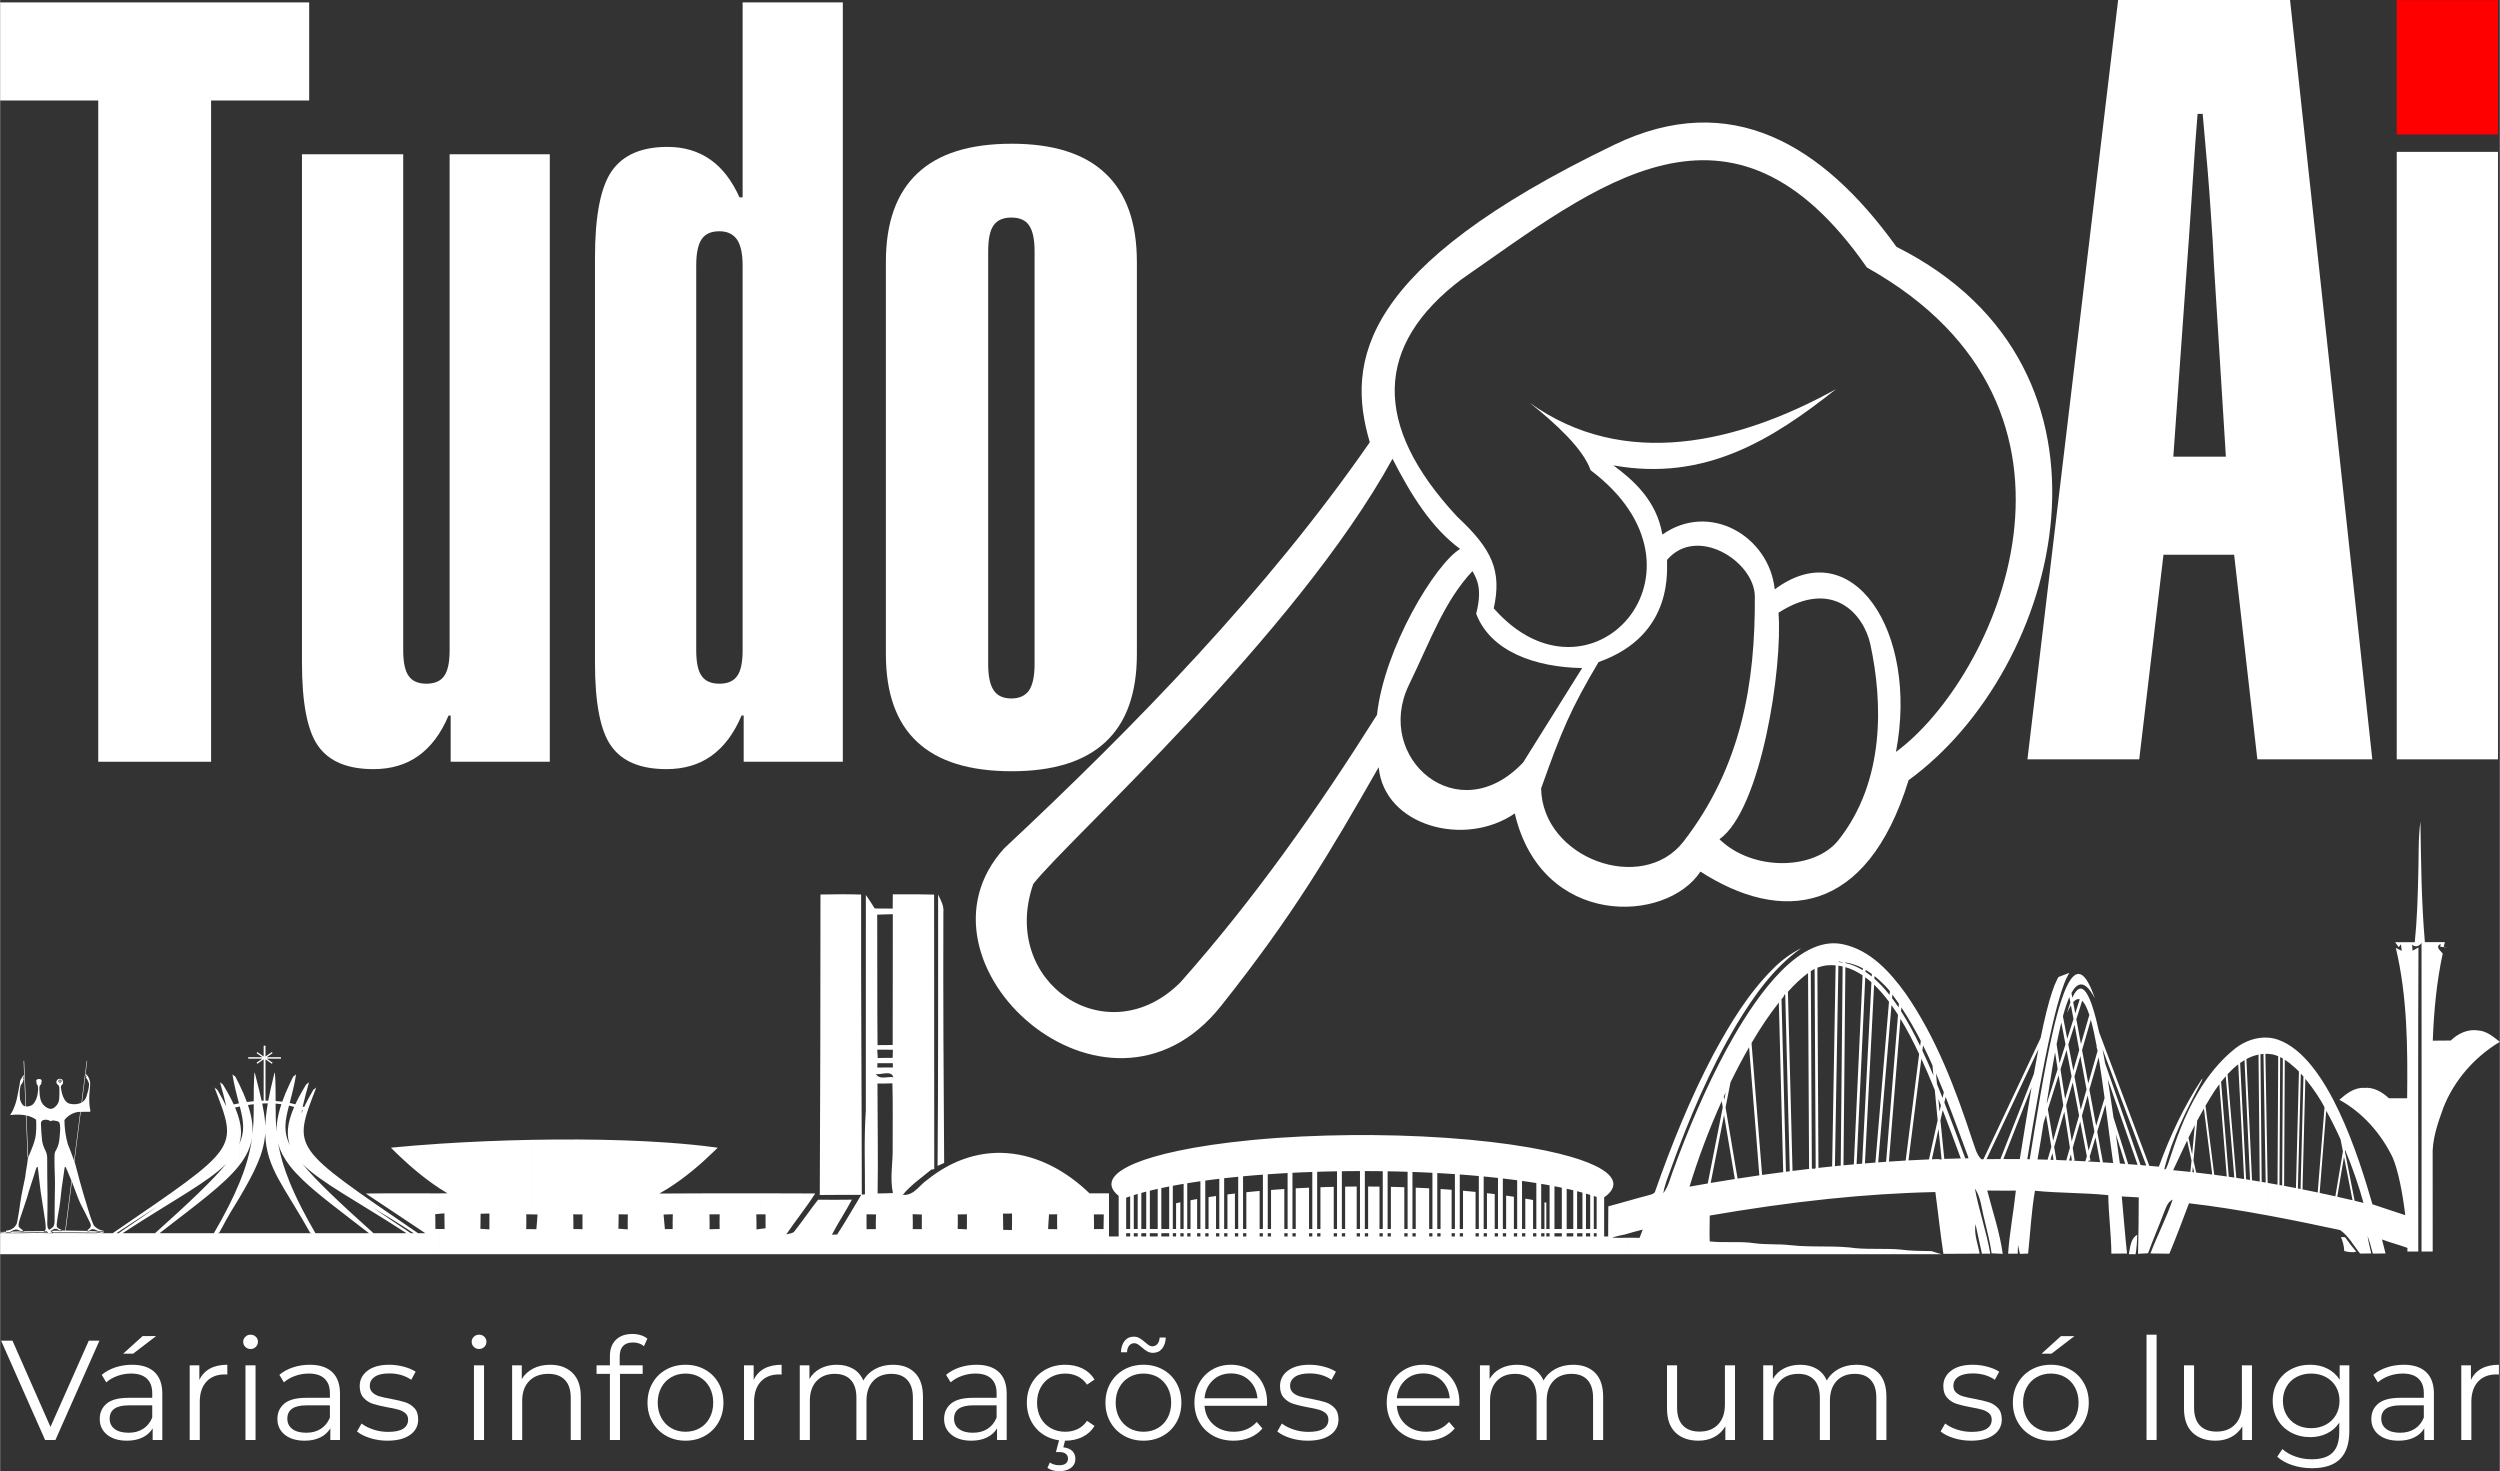
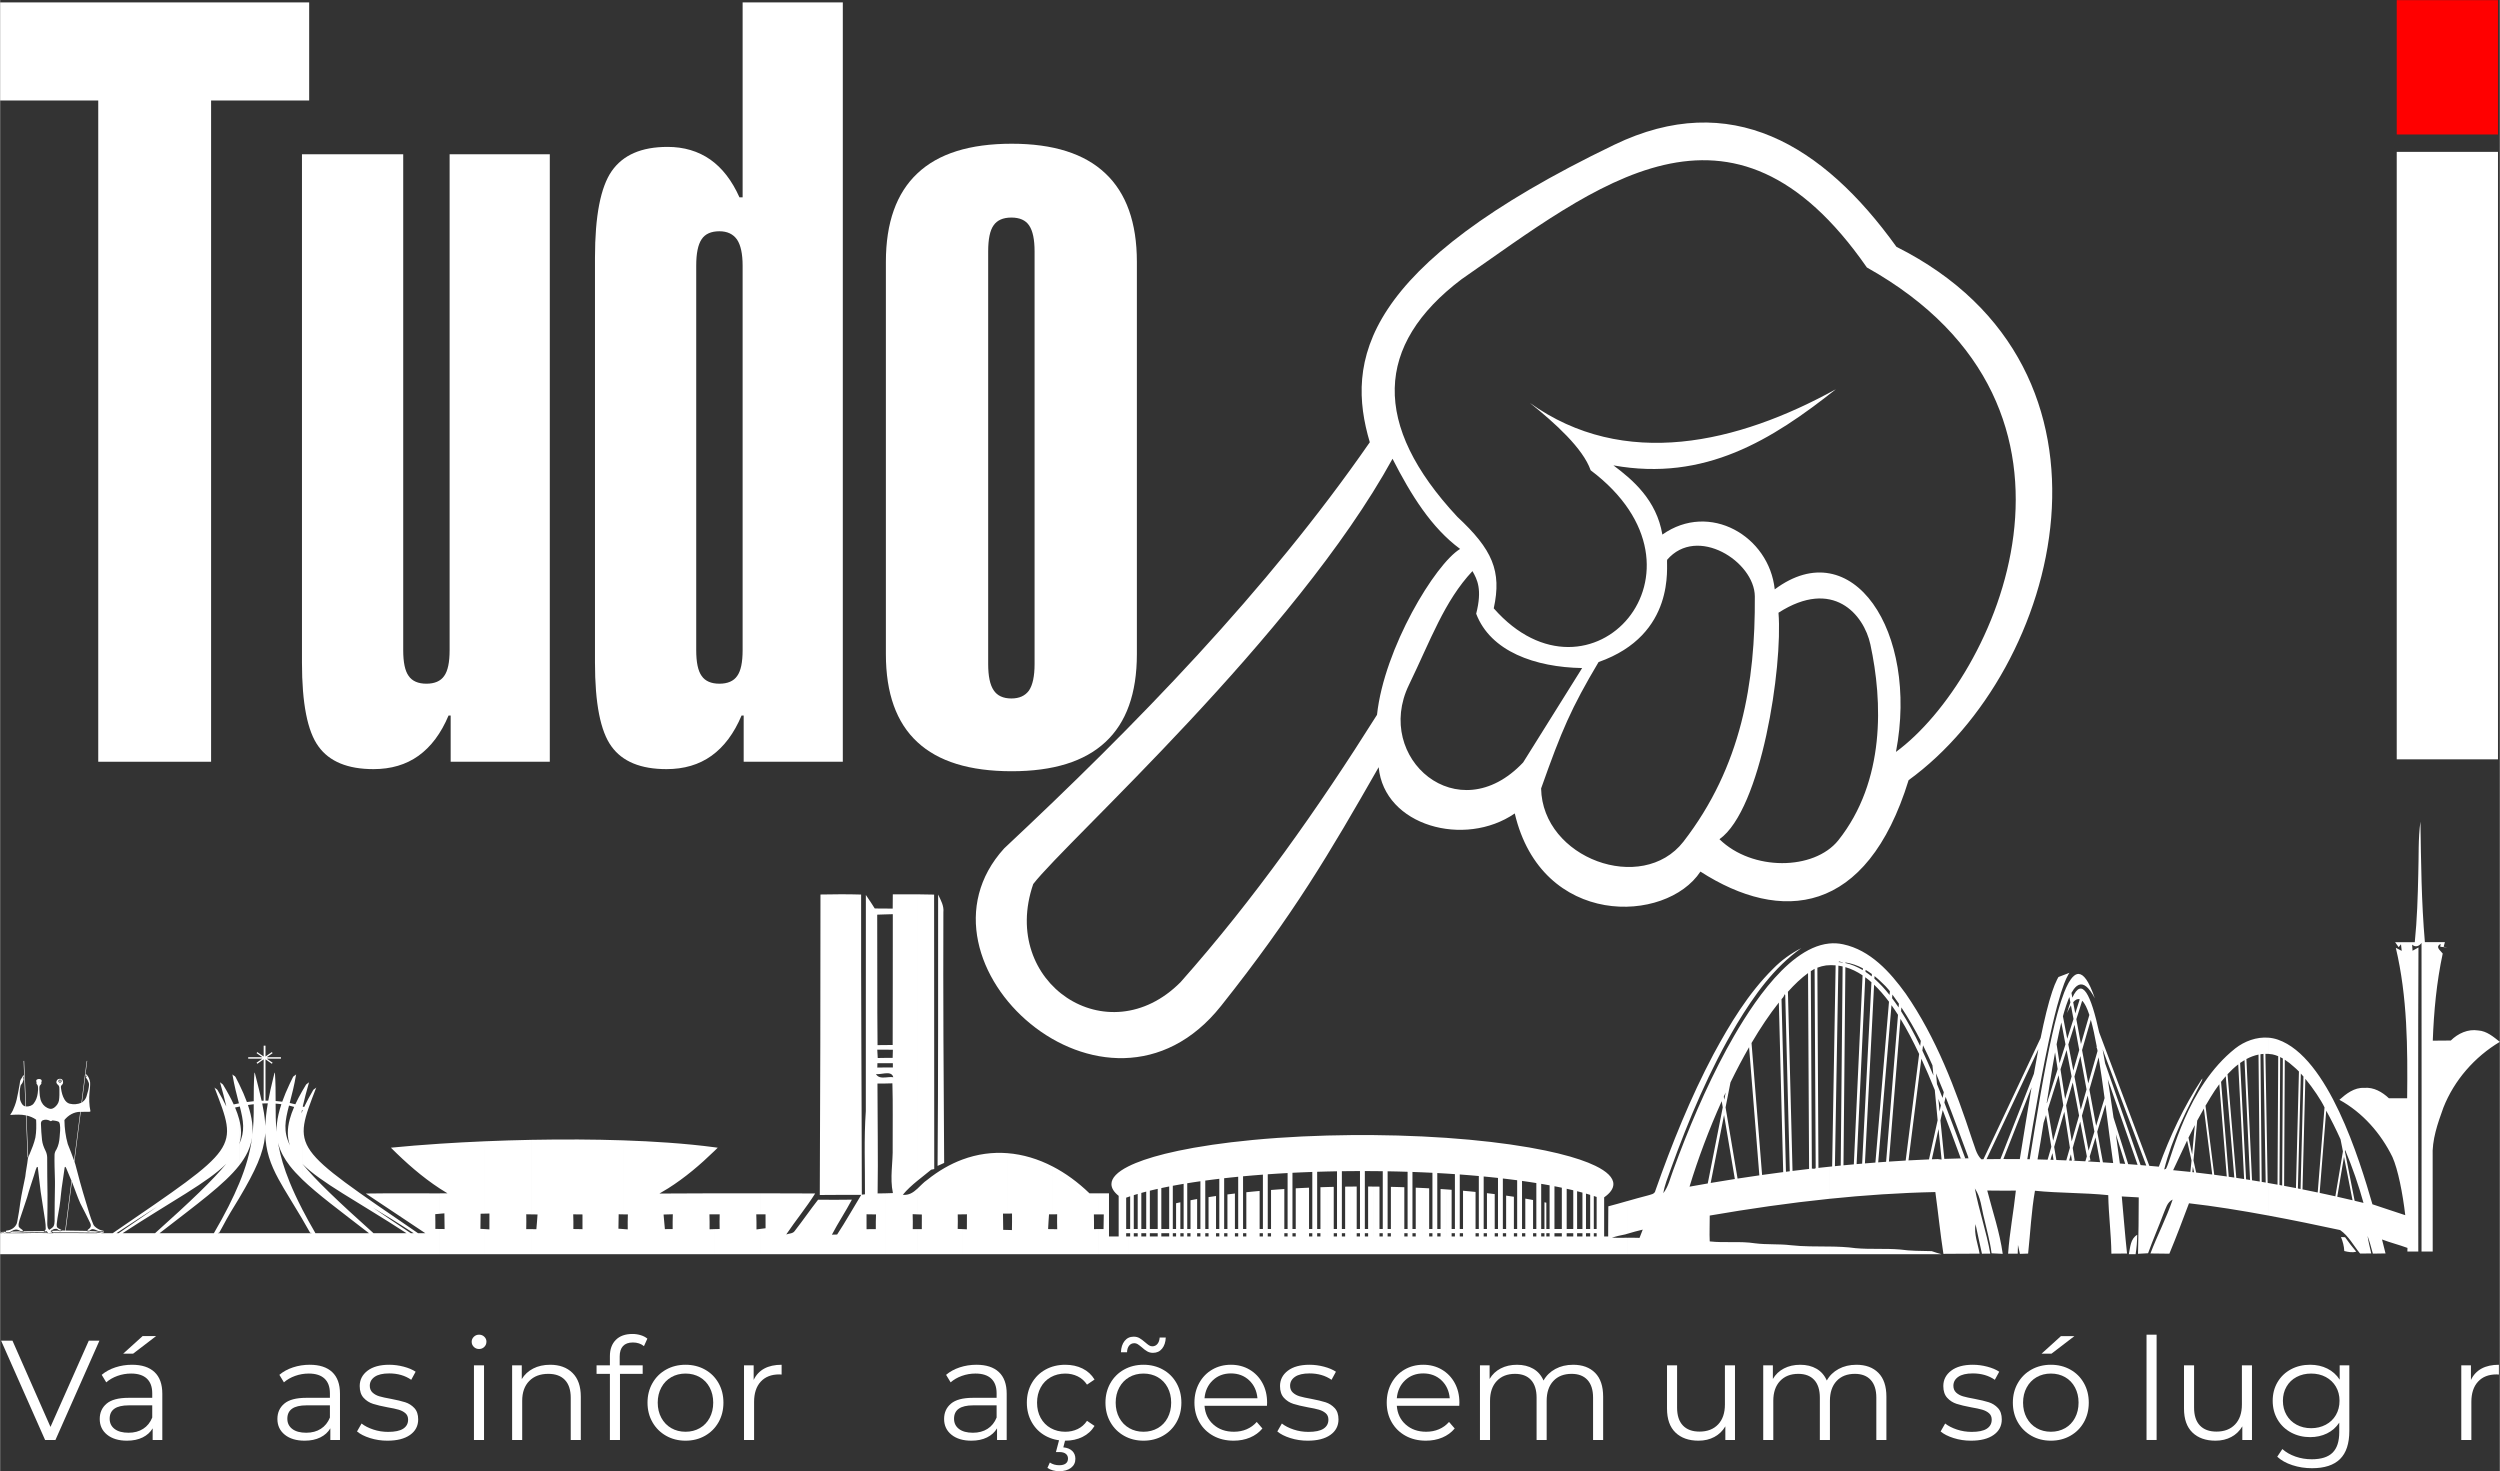
<svg xmlns="http://www.w3.org/2000/svg" xml:space="preserve" width="4097px" height="2411px" version="1.1" style="shape-rendering:geometricPrecision; text-rendering:geometricPrecision; image-rendering:optimizeQuality; fill-rule:evenodd; clip-rule:evenodd" viewBox="0 0 4096.99 2411.31">
  <rect x="0" y="0" width="4096.99" height="2411.31" fill="#333333" stroke="none" />
  <defs>
    <style type="text/css"> .fil3 {fill:white} .fil2 {fill:white} .fil4 {fill:red;fill-rule:nonzero} .fil1 {fill:white;fill-rule:nonzero} .fil0 {fill:white;fill-rule:nonzero} </style>
  </defs>
  <g id="__x0023_Layer_x0020_1">
    <g id="_2431606975856">
      <polygon class="fil0" points="162.72,2197.32 90.61,2360.14 73.63,2360.14 1.53,2197.32 20.14,2197.32 82.47,2338.74 145.27,2197.32 " />
      <path id="_1" class="fil0" d="M216.22 2236.86c15.97,0 28.22,3.99 36.75,11.98 8.53,7.99 12.79,19.81 12.79,35.47l0 75.83 -15.82 0 0 -19.07c-3.72,6.35 -9.18,11.31 -16.39,14.88 -7.22,3.57 -15.78,5.35 -25.71,5.35 -13.64,0 -24.5,-3.26 -32.56,-9.77 -8.06,-6.51 -12.09,-15.12 -12.09,-25.82 0,-10.39 3.75,-18.76 11.28,-25.12 7.52,-6.35 19.5,-9.53 35.93,-9.53l38.85 0 0 -7.45c0,-10.54 -2.95,-18.57 -8.84,-24.07 -5.9,-5.5 -14.5,-8.26 -25.82,-8.26 -7.75,0 -15.2,1.28 -22.33,3.84 -7.13,2.56 -13.26,6.09 -18.38,10.58l-7.44 -12.32c6.2,-5.28 13.65,-9.35 22.33,-12.22 8.68,-2.86 17.83,-4.3 27.45,-4.3zm-5.82 111.42c9.31,0 17.29,-2.14 23.96,-6.4 6.67,-4.26 11.63,-10.43 14.89,-18.49l0 -20.01 -38.38 0c-20.94,0 -31.4,7.29 -31.4,21.87 0,7.13 2.71,12.75 8.14,16.86 5.42,4.11 13.02,6.17 22.79,6.17zm23.03 -158.4l22.1 0 -37.68 28.84 -16.29 0 31.87 -28.84z" />
-       <path id="_2" class="fil0" d="M326.47 2261.75c3.87,-8.22 9.65,-14.42 17.33,-18.61 7.67,-4.18 17.17,-6.28 28.49,-6.28l0 16.05 -3.96 -0.23c-12.87,0 -22.94,3.95 -30.23,11.86 -7.29,7.91 -10.94,19 -10.94,33.26l0 62.34 -16.51 0 0 -122.35 15.82 0 0 23.96z" />
-       <path id="_3" class="fil0" d="M402.06 2237.79l16.52 0 0 122.35 -16.52 0 0 -122.35zm8.37 -26.75c-3.41,0 -6.28,-1.16 -8.6,-3.49 -2.33,-2.32 -3.49,-5.11 -3.49,-8.37 0,-3.1 1.16,-5.81 3.49,-8.14 2.32,-2.33 5.19,-3.49 8.6,-3.49 3.42,0 6.28,1.12 8.61,3.37 2.33,2.25 3.49,4.93 3.49,8.03 0,3.41 -1.16,6.28 -3.49,8.6 -2.33,2.33 -5.19,3.49 -8.61,3.49z" />
      <path id="_4" class="fil0" d="M507.43 2236.86c15.97,0 28.22,3.99 36.75,11.98 8.53,7.99 12.79,19.81 12.79,35.47l0 75.83 -15.82 0 0 -19.07c-3.72,6.35 -9.18,11.31 -16.39,14.88 -7.22,3.57 -15.78,5.35 -25.71,5.35 -13.64,0 -24.5,-3.26 -32.56,-9.77 -8.06,-6.51 -12.09,-15.12 -12.09,-25.82 0,-10.39 3.76,-18.76 11.28,-25.12 7.52,-6.35 19.5,-9.53 35.93,-9.53l38.85 0 0 -7.45c0,-10.54 -2.95,-18.57 -8.84,-24.07 -5.9,-5.5 -14.5,-8.26 -25.82,-8.26 -7.75,0 -15.2,1.28 -22.33,3.84 -7.13,2.56 -13.26,6.09 -18.38,10.58l-7.44 -12.32c6.2,-5.28 13.65,-9.35 22.33,-12.22 8.68,-2.86 17.83,-4.3 27.45,-4.3zm-5.82 111.42c9.31,0 17.29,-2.14 23.96,-6.4 6.67,-4.26 11.63,-10.43 14.89,-18.49l0 -20.01 -38.38 0c-20.94,0 -31.4,7.29 -31.4,21.87 0,7.13 2.71,12.75 8.14,16.86 5.43,4.11 13.02,6.17 22.79,6.17z" />
      <path id="_5" class="fil0" d="M634.66 2361.3c-9.93,0 -19.42,-1.43 -28.5,-4.3 -9.07,-2.87 -16.16,-6.48 -21.28,-10.82l7.45 -13.02c5.11,4.03 11.55,7.32 19.3,9.88 7.75,2.56 15.82,3.84 24.19,3.84 11.17,0 19.42,-1.74 24.77,-5.23 5.35,-3.49 8.03,-8.42 8.03,-14.77 0,-4.5 -1.48,-8.03 -4.42,-10.59 -2.95,-2.56 -6.67,-4.49 -11.17,-5.81 -4.5,-1.32 -10.46,-2.6 -17.91,-3.84 -9.92,-1.86 -17.91,-3.76 -23.95,-5.7 -6.05,-1.94 -11.21,-5.23 -15.47,-9.88 -4.27,-4.66 -6.4,-11.09 -6.4,-19.31 0,-10.23 4.27,-18.61 12.79,-25.12 8.53,-6.51 20.39,-9.77 35.59,-9.77 7.91,0 15.82,1.05 23.73,3.14 7.9,2.09 14.42,4.85 19.53,8.26l-7.21 13.26c-10.08,-6.98 -22.09,-10.47 -36.05,-10.47 -10.54,0 -18.49,1.86 -23.84,5.58 -5.35,3.72 -8.02,8.61 -8.02,14.66 0,4.65 1.51,8.37 4.53,11.16 3.03,2.79 6.79,4.85 11.28,6.16 4.5,1.32 10.7,2.68 18.61,4.07 9.77,1.87 17.6,3.73 23.49,5.59 5.89,1.86 10.93,5.04 15.12,9.53 4.19,4.5 6.28,10.7 6.28,18.61 0,10.7 -4.46,19.19 -13.37,25.47 -8.92,6.28 -21.29,9.42 -37.1,9.42z" />
      <path id="_6" class="fil0" d="M776.54 2237.79l16.52 0 0 122.35 -16.52 0 0 -122.35zm8.37 -26.75c-3.41,0 -6.28,-1.16 -8.6,-3.49 -2.33,-2.32 -3.49,-5.11 -3.49,-8.37 0,-3.1 1.16,-5.81 3.49,-8.14 2.32,-2.33 5.19,-3.49 8.6,-3.49 3.42,0 6.28,1.12 8.61,3.37 2.33,2.25 3.49,4.93 3.49,8.03 0,3.41 -1.16,6.28 -3.49,8.6 -2.33,2.33 -5.19,3.49 -8.61,3.49z" />
      <path id="_7" class="fil0" d="M901.45 2236.86c15.35,0 27.56,4.46 36.63,13.38 9.07,8.91 13.6,21.9 13.6,38.96l0 70.94 -16.51 0 0 -69.32c0,-12.71 -3.18,-22.4 -9.54,-29.07 -6.35,-6.67 -15.42,-10 -27.21,-10 -13.18,0 -23.61,3.91 -31.28,11.74 -7.68,7.83 -11.52,18.65 -11.52,32.45l0 64.2 -16.51 0 0 -122.35 15.82 0 0 22.56c4.49,-7.44 10.73,-13.22 18.72,-17.32 7.99,-4.11 17.25,-6.17 27.8,-6.17z" />
      <path id="_8" class="fil0" d="M1037.05 2200.34c-7.14,0 -12.52,1.94 -16.17,5.82 -3.64,3.88 -5.46,9.61 -5.46,17.21l0 14.42 37.68 0 0 13.96 -37.22 0 0 108.39 -16.51 0 0 -108.39 -21.87 0 0 -13.96 21.87 0 0 -15.12c0,-11.16 3.21,-20 9.65,-26.51 6.43,-6.52 15.55,-9.77 27.33,-9.77 4.65,0 9.15,0.66 13.49,1.98 4.34,1.31 7.99,3.21 10.93,5.69l-5.58 12.33c-4.81,-4.03 -10.85,-6.05 -18.14,-6.05z" />
      <path id="_9" class="fil0" d="M1123.34 2361.3c-11.78,0 -22.4,-2.67 -31.86,-8.02 -9.46,-5.35 -16.91,-12.76 -22.33,-22.22 -5.43,-9.46 -8.14,-20.15 -8.14,-32.1 0,-11.94 2.71,-22.63 8.14,-32.09 5.42,-9.46 12.87,-16.83 22.33,-22.1 9.46,-5.27 20.08,-7.91 31.86,-7.91 11.79,0 22.41,2.64 31.87,7.91 9.46,5.27 16.86,12.64 22.21,22.1 5.35,9.46 8.03,20.15 8.03,32.09 0,11.95 -2.68,22.64 -8.03,32.1 -5.35,9.46 -12.75,16.87 -22.21,22.22 -9.46,5.35 -20.08,8.02 -31.87,8.02zm0 -14.65c8.69,0 16.48,-1.98 23.38,-5.93 6.9,-3.96 12.29,-9.58 16.16,-16.87 3.88,-7.29 5.82,-15.58 5.82,-24.89 0,-9.3 -1.94,-17.59 -5.82,-24.88 -3.87,-7.29 -9.26,-12.91 -16.16,-16.87 -6.9,-3.95 -14.69,-5.93 -23.38,-5.93 -8.68,0 -16.47,1.98 -23.37,5.93 -6.9,3.96 -12.33,9.58 -16.29,16.87 -3.95,7.29 -5.93,15.58 -5.93,24.88 0,9.31 1.98,17.6 5.93,24.89 3.96,7.29 9.39,12.91 16.29,16.87 6.9,3.95 14.69,5.93 23.37,5.93z" />
      <path id="_10" class="fil0" d="M1234.99 2261.75c3.88,-8.22 9.65,-14.42 17.33,-18.61 7.67,-4.18 17.17,-6.28 28.49,-6.28l0 16.05 -3.96 -0.23c-12.87,0 -22.94,3.95 -30.23,11.86 -7.29,7.91 -10.93,19 -10.93,33.26l0 62.34 -16.52 0 0 -122.35 15.82 0 0 23.96z" />
-       <path id="_11" class="fil0" d="M1463.17 2236.86c15.35,0 27.4,4.42 36.17,13.26 8.76,8.84 13.14,21.86 13.14,39.08l0 70.94 -16.52 0 0 -69.32c0,-12.71 -3.06,-22.4 -9.19,-29.07 -6.12,-6.67 -14.76,-10 -25.93,-10 -12.72,0 -22.72,3.91 -30,11.74 -7.29,7.83 -10.94,18.65 -10.94,32.45l0 64.2 -16.51 0 0 -69.32c0,-12.71 -3.06,-22.4 -9.19,-29.07 -6.12,-6.67 -14.85,-10 -26.17,-10 -12.56,0 -22.52,3.91 -29.89,11.74 -7.36,7.83 -11.04,18.65 -11.04,32.45l0 64.2 -16.52 0 0 -122.35 15.82 0 0 22.33c4.34,-7.44 10.39,-13.18 18.14,-17.21 7.75,-4.03 16.67,-6.05 26.75,-6.05 10.23,0 19.11,2.17 26.63,6.51 7.52,4.35 13.14,10.78 16.87,19.31 4.49,-8.06 10.97,-14.38 19.42,-18.96 8.45,-4.57 18.1,-6.86 28.96,-6.86z" />
      <path id="_12" class="fil0" d="M1600.16 2236.86c15.98,0 28.23,3.99 36.75,11.98 8.53,7.99 12.8,19.81 12.8,35.47l0 75.83 -15.82 0 0 -19.07c-3.72,6.35 -9.19,11.31 -16.4,14.88 -7.21,3.57 -15.78,5.35 -25.7,5.35 -13.64,0 -24.5,-3.26 -32.56,-9.77 -8.06,-6.51 -12.1,-15.12 -12.1,-25.82 0,-10.39 3.76,-18.76 11.28,-25.12 7.52,-6.35 19.5,-9.53 35.94,-9.53l38.84 0 0 -7.45c0,-10.54 -2.94,-18.57 -8.84,-24.07 -5.89,-5.5 -14.49,-8.26 -25.81,-8.26 -7.76,0 -15.2,1.28 -22.33,3.84 -7.14,2.56 -13.26,6.09 -18.38,10.58l-7.44 -12.32c6.2,-5.28 13.65,-9.35 22.33,-12.22 8.68,-2.86 17.83,-4.3 27.44,-4.3zm-5.81 111.42c9.3,0 17.29,-2.14 23.96,-6.4 6.66,-4.26 11.63,-10.43 14.88,-18.49l0 -20.01 -38.38 0c-20.93,0 -31.39,7.29 -31.39,21.87 0,7.13 2.71,12.75 8.13,16.86 5.43,4.11 13.03,6.17 22.8,6.17z" />
      <path id="_13" class="fil0" d="M1745.77 2361.3c-12.09,0 -22.91,-2.64 -32.45,-7.91 -9.53,-5.27 -17.02,-12.67 -22.44,-22.21 -5.43,-9.54 -8.14,-20.27 -8.14,-32.22 0,-11.94 2.71,-22.63 8.14,-32.09 5.42,-9.46 12.91,-16.83 22.44,-22.1 9.54,-5.27 20.36,-7.91 32.45,-7.91 10.55,0 19.96,2.06 28.26,6.17 8.3,4.1 14.85,10.11 19.66,18.02l-12.33 8.37c-4.03,-6.04 -9.15,-10.58 -15.35,-13.6 -6.21,-3.03 -12.95,-4.54 -20.24,-4.54 -8.84,0 -16.78,1.98 -23.84,5.93 -7.06,3.96 -12.56,9.58 -16.52,16.87 -3.95,7.29 -5.93,15.58 -5.93,24.88 0,9.46 1.98,17.8 5.93,25.01 3.96,7.21 9.46,12.79 16.52,16.75 7.06,3.95 15,5.93 23.84,5.93 7.29,0 14.03,-1.48 20.24,-4.42 6.2,-2.95 11.32,-7.45 15.35,-13.49l12.33 8.37c-4.81,7.91 -11.4,13.92 -19.78,18.03 -8.37,4.11 -17.75,6.16 -28.14,6.16zm-9.77 50.01c-7.6,0 -14.11,-1.78 -19.54,-5.35l3.96 -8.84c4.49,2.95 9.61,4.42 15.35,4.42 4.65,0 8.22,-0.93 10.7,-2.79 2.48,-1.86 3.72,-4.58 3.72,-8.14 0,-3.26 -1.2,-5.86 -3.61,-7.79 -2.4,-1.94 -6,-2.91 -10.81,-2.91l-5.35 0 5.58 -21.17 10 0 -3.49 13.49c6.36,0.62 11.25,2.6 14.66,5.93 3.41,3.34 5.11,7.64 5.11,12.91 0,6.21 -2.4,11.13 -7.21,14.77 -4.8,3.65 -11.16,5.47 -19.07,5.47z" />
      <path id="_14" class="fil0" d="M1873.93 2361.3c-11.78,0 -22.41,-2.67 -31.86,-8.02 -9.46,-5.35 -16.91,-12.76 -22.33,-22.22 -5.43,-9.46 -8.14,-20.15 -8.14,-32.1 0,-11.94 2.71,-22.63 8.14,-32.09 5.42,-9.46 12.87,-16.83 22.33,-22.1 9.45,-5.27 20.08,-7.91 31.86,-7.91 11.79,0 22.41,2.64 31.87,7.91 9.46,5.27 16.86,12.64 22.21,22.1 5.35,9.46 8.02,20.15 8.02,32.09 0,11.95 -2.67,22.64 -8.02,32.1 -5.35,9.46 -12.75,16.87 -22.21,22.22 -9.46,5.35 -20.08,8.02 -31.87,8.02zm0 -14.65c8.68,0 16.48,-1.98 23.38,-5.93 6.9,-3.96 12.29,-9.58 16.16,-16.87 3.88,-7.29 5.82,-15.58 5.82,-24.89 0,-9.3 -1.94,-17.59 -5.82,-24.88 -3.87,-7.29 -9.26,-12.91 -16.16,-16.87 -6.9,-3.95 -14.7,-5.93 -23.38,-5.93 -8.68,0 -16.47,1.98 -23.37,5.93 -6.91,3.96 -12.33,9.58 -16.29,16.87 -3.95,7.29 -5.93,15.58 -5.93,24.88 0,9.31 1.98,17.6 5.93,24.89 3.96,7.29 9.38,12.91 16.29,16.87 6.9,3.95 14.69,5.93 23.37,5.93zm15.59 -129.33c-3.57,0 -6.75,-0.81 -9.54,-2.44 -2.79,-1.63 -5.82,-3.91 -9.07,-6.86 -2.79,-2.33 -5,-3.99 -6.63,-5 -1.63,-1.01 -3.37,-1.51 -5.23,-1.51 -3.57,0 -6.44,1.31 -8.61,3.95 -2.17,2.64 -3.34,6.28 -3.49,10.93l-10 0c0.31,-7.75 2.32,-13.95 6.05,-18.6 3.72,-4.66 8.68,-6.98 14.88,-6.98 3.57,0 6.71,0.77 9.42,2.32 2.72,1.55 5.86,3.88 9.42,6.98 2.48,2.17 4.58,3.8 6.28,4.89 1.71,1.08 3.49,1.62 5.35,1.62 3.41,0 6.2,-1.28 8.37,-3.83 2.18,-2.56 3.42,-6.09 3.73,-10.59l10 0c-0.31,7.6 -2.33,13.69 -6.05,18.26 -3.72,4.58 -8.68,6.86 -14.88,6.86z" />
      <path id="_15" class="fil0" d="M2076.29 2304.08l-102.34 0c0.93,12.72 5.81,22.99 14.65,30.82 8.84,7.83 20,11.75 33.49,11.75 7.6,0 14.58,-1.36 20.94,-4.07 6.36,-2.72 11.86,-6.71 16.51,-11.98l9.31 10.7c-5.43,6.51 -12.21,11.47 -20.35,14.88 -8.15,3.42 -17.1,5.12 -26.87,5.12 -12.56,0 -23.69,-2.67 -33.38,-8.02 -9.69,-5.35 -17.25,-12.76 -22.68,-22.22 -5.42,-9.46 -8.14,-20.15 -8.14,-32.1 0,-11.94 2.6,-22.63 7.79,-32.09 5.2,-9.46 12.33,-16.83 21.4,-22.1 9.08,-5.27 19.27,-7.91 30.59,-7.91 11.32,0 21.48,2.64 30.47,7.91 8.99,5.27 16.05,12.6 21.17,21.98 5.11,9.38 7.67,20.12 7.67,32.21l-0.23 5.12zm-59.08 -53.03c-11.79,0 -21.67,3.76 -29.66,11.28 -7.98,7.52 -12.52,17.33 -13.6,29.42l86.76 0c-1.09,-12.09 -5.62,-21.9 -13.61,-29.42 -7.99,-7.52 -17.95,-11.28 -29.89,-11.28z" />
      <path id="_16" class="fil0" d="M2143.05 2361.3c-9.93,0 -19.43,-1.43 -28.5,-4.3 -9.07,-2.87 -16.16,-6.48 -21.28,-10.82l7.44 -13.02c5.12,4.03 11.56,7.32 19.31,9.88 7.75,2.56 15.81,3.84 24.19,3.84 11.16,0 19.42,-1.74 24.77,-5.23 5.35,-3.49 8.02,-8.42 8.02,-14.77 0,-4.5 -1.47,-8.03 -4.41,-10.59 -2.95,-2.56 -6.67,-4.49 -11.17,-5.81 -4.5,-1.32 -10.47,-2.6 -17.91,-3.84 -9.92,-1.86 -17.91,-3.76 -23.96,-5.7 -6.04,-1.94 -11.2,-5.23 -15.46,-9.88 -4.27,-4.66 -6.4,-11.09 -6.4,-19.31 0,-10.23 4.26,-18.61 12.79,-25.12 8.53,-6.51 20.39,-9.77 35.59,-9.77 7.91,0 15.82,1.05 23.72,3.14 7.91,2.09 14.43,4.85 19.54,8.26l-7.21 13.26c-10.08,-6.98 -22.09,-10.47 -36.05,-10.47 -10.54,0 -18.49,1.86 -23.84,5.58 -5.35,3.72 -8.03,8.61 -8.03,14.66 0,4.65 1.52,8.37 4.54,11.16 3.02,2.79 6.78,4.85 11.28,6.16 4.5,1.32 10.7,2.68 18.61,4.07 9.77,1.87 17.6,3.73 23.49,5.59 5.89,1.86 10.93,5.04 15.12,9.53 4.19,4.5 6.28,10.7 6.28,18.61 0,10.7 -4.46,19.19 -13.37,25.47 -8.92,6.28 -21.29,9.42 -37.1,9.42z" />
      <path id="_17" class="fil0" d="M2391.46 2304.08l-102.34 0c0.93,12.72 5.81,22.99 14.65,30.82 8.84,7.83 20,11.75 33.49,11.75 7.6,0 14.58,-1.36 20.94,-4.07 6.35,-2.72 11.86,-6.71 16.51,-11.98l9.31 10.7c-5.43,6.51 -12.22,11.47 -20.36,14.88 -8.14,3.42 -17.09,5.12 -26.86,5.12 -12.56,0 -23.69,-2.67 -33.38,-8.02 -9.69,-5.35 -17.25,-12.76 -22.68,-22.22 -5.42,-9.46 -8.14,-20.15 -8.14,-32.1 0,-11.94 2.6,-22.63 7.79,-32.09 5.2,-9.46 12.33,-16.83 21.4,-22.1 9.07,-5.27 19.27,-7.91 30.59,-7.91 11.32,0 21.48,2.64 30.47,7.91 8.99,5.27 16.05,12.6 21.17,21.98 5.11,9.38 7.67,20.12 7.67,32.21l-0.23 5.12zm-59.08 -53.03c-11.79,0 -21.67,3.76 -29.66,11.28 -7.98,7.52 -12.52,17.33 -13.6,29.42l86.75 0c-1.08,-12.09 -5.62,-21.9 -13.6,-29.42 -7.99,-7.52 -17.95,-11.28 -29.89,-11.28z" />
      <path id="_18" class="fil0" d="M2578 2236.86c15.35,0 27.41,4.42 36.17,13.26 8.76,8.84 13.14,21.86 13.14,39.08l0 70.94 -16.51 0 0 -69.32c0,-12.71 -3.07,-22.4 -9.19,-29.07 -6.13,-6.67 -14.77,-10 -25.94,-10 -12.71,0 -22.71,3.91 -30,11.74 -7.29,7.83 -10.93,18.65 -10.93,32.45l0 64.2 -16.52 0 0 -69.32c0,-12.71 -3.06,-22.4 -9.18,-29.07 -6.13,-6.67 -14.85,-10 -26.17,-10 -12.56,0 -22.52,3.91 -29.89,11.74 -7.37,7.83 -11.05,18.65 -11.05,32.45l0 64.2 -16.51 0 0 -122.35 15.81 0 0 22.33c4.35,-7.44 10.39,-13.18 18.15,-17.21 7.75,-4.03 16.67,-6.05 26.75,-6.05 10.23,0 19.11,2.17 26.63,6.51 7.52,4.35 13.14,10.78 16.86,19.31 4.5,-8.06 10.97,-14.38 19.42,-18.96 8.45,-4.57 18.11,-6.86 28.96,-6.86z" />
      <path id="_19" class="fil0" d="M2843.39 2237.79l0 122.35 -15.81 0 0 -22.33c-4.35,7.44 -10.32,13.22 -17.91,17.33 -7.6,4.11 -16.29,6.16 -26.05,6.16 -15.98,0 -28.58,-4.46 -37.8,-13.37 -9.23,-8.92 -13.84,-21.98 -13.84,-39.2l0 -70.94 16.51 0 0 69.32c0,12.87 3.18,22.63 9.54,29.3 6.36,6.67 15.43,10 27.21,10 12.87,0 23.03,-3.91 30.47,-11.74 7.45,-7.83 11.17,-18.73 11.17,-32.68l0 -64.2 16.51 0z" />
      <path id="_20" class="fil0" d="M3042.26 2236.86c15.35,0 27.41,4.42 36.17,13.26 8.76,8.84 13.14,21.86 13.14,39.08l0 70.94 -16.51 0 0 -69.32c0,-12.71 -3.06,-22.4 -9.19,-29.07 -6.12,-6.67 -14.77,-10 -25.93,-10 -12.72,0 -22.72,3.91 -30.01,11.74 -7.29,7.83 -10.93,18.65 -10.93,32.45l0 64.2 -16.52 0 0 -69.32c0,-12.71 -3.06,-22.4 -9.18,-29.07 -6.13,-6.67 -14.85,-10 -26.17,-10 -12.56,0 -22.52,3.91 -29.89,11.74 -7.36,7.83 -11.05,18.65 -11.05,32.45l0 64.2 -16.51 0 0 -122.35 15.82 0 0 22.33c4.34,-7.44 10.38,-13.18 18.14,-17.21 7.75,-4.03 16.67,-6.05 26.75,-6.05 10.23,0 19.11,2.17 26.63,6.51 7.52,4.35 13.14,10.78 16.86,19.31 4.5,-8.06 10.97,-14.38 19.42,-18.96 8.46,-4.57 18.11,-6.86 28.96,-6.86z" />
      <path id="_21" class="fil0" d="M3230.2 2361.3c-9.92,0 -19.42,-1.43 -28.49,-4.3 -9.08,-2.87 -16.17,-6.48 -21.29,-10.82l7.45 -13.02c5.11,4.03 11.55,7.32 19.3,9.88 7.76,2.56 15.82,3.84 24.19,3.84 11.17,0 19.42,-1.74 24.77,-5.23 5.35,-3.49 8.03,-8.42 8.03,-14.77 0,-4.5 -1.47,-8.03 -4.42,-10.59 -2.95,-2.56 -6.67,-4.49 -11.17,-5.81 -4.49,-1.32 -10.46,-2.6 -17.91,-3.84 -9.92,-1.86 -17.91,-3.76 -23.95,-5.7 -6.05,-1.94 -11.21,-5.23 -15.47,-9.88 -4.26,-4.66 -6.4,-11.09 -6.4,-19.31 0,-10.23 4.27,-18.61 12.8,-25.12 8.52,-6.51 20.39,-9.77 35.58,-9.77 7.91,0 15.82,1.05 23.73,3.14 7.91,2.09 14.42,4.85 19.54,8.26l-7.21 13.26c-10.08,-6.98 -22.1,-10.47 -36.06,-10.47 -10.54,0 -18.49,1.86 -23.84,5.58 -5.35,3.72 -8.02,8.61 -8.02,14.66 0,4.65 1.51,8.37 4.53,11.16 3.03,2.79 6.79,4.85 11.28,6.16 4.5,1.32 10.7,2.68 18.61,4.07 9.77,1.87 17.6,3.73 23.49,5.59 5.9,1.86 10.94,5.04 15.12,9.53 4.19,4.5 6.28,10.7 6.28,18.61 0,10.7 -4.46,19.19 -13.37,25.47 -8.92,6.28 -21.28,9.42 -37.1,9.42z" />
      <path id="_22" class="fil0" d="M3361.15 2361.3c-11.78,0 -22.41,-2.67 -31.86,-8.02 -9.46,-5.35 -16.91,-12.76 -22.33,-22.22 -5.43,-9.46 -8.14,-20.15 -8.14,-32.1 0,-11.94 2.71,-22.63 8.14,-32.09 5.42,-9.46 12.87,-16.83 22.33,-22.1 9.45,-5.27 20.08,-7.91 31.86,-7.91 11.79,0 22.41,2.64 31.87,7.91 9.46,5.27 16.86,12.64 22.21,22.1 5.35,9.46 8.03,20.15 8.03,32.09 0,11.95 -2.68,22.64 -8.03,32.1 -5.35,9.46 -12.75,16.87 -22.21,22.22 -9.46,5.35 -20.08,8.02 -31.87,8.02zm0 -14.65c8.69,0 16.48,-1.98 23.38,-5.93 6.9,-3.96 12.29,-9.58 16.16,-16.87 3.88,-7.29 5.82,-15.58 5.82,-24.89 0,-9.3 -1.94,-17.59 -5.82,-24.88 -3.87,-7.29 -9.26,-12.91 -16.16,-16.87 -6.9,-3.95 -14.69,-5.93 -23.38,-5.93 -8.68,0 -16.47,1.98 -23.38,5.93 -6.9,3.96 -12.32,9.58 -16.28,16.87 -3.95,7.29 -5.93,15.58 -5.93,24.88 0,9.31 1.98,17.6 5.93,24.89 3.96,7.29 9.38,12.91 16.28,16.87 6.91,3.95 14.7,5.93 23.38,5.93zm16.52 -156.77l22.09 0 -37.68 28.84 -16.28 0 31.87 -28.84z" />
      <polygon id="_23" class="fil0" points="3517.92,2187.55 3534.43,2187.55 3534.43,2360.14 3517.92,2360.14 " />
      <path id="_24" class="fil0" d="M3690.74 2237.79l0 122.35 -15.82 0 0 -22.33c-4.34,7.44 -10.31,13.22 -17.91,17.33 -7.6,4.11 -16.28,6.16 -26.05,6.16 -15.97,0 -28.57,-4.46 -37.79,-13.37 -9.23,-8.92 -13.84,-21.98 -13.84,-39.2l0 -70.94 16.51 0 0 69.32c0,12.87 3.18,22.63 9.54,29.3 6.35,6.67 15.43,10 27.21,10 12.87,0 23.03,-3.91 30.47,-11.74 7.44,-7.83 11.17,-18.73 11.17,-32.68l0 -64.2 16.51 0z" />
      <path id="_25" class="fil0" d="M3850.3 2237.79l0 107.46c0,20.78 -5.08,36.17 -15.24,46.17 -10.15,10 -25.46,15 -45.93,15 -11.32,0 -22.06,-1.66 -32.22,-5 -10.15,-3.33 -18.41,-7.94 -24.77,-13.84l8.38 -12.56c5.89,5.28 13.06,9.38 21.51,12.33 8.45,2.95 17.33,4.42 26.63,4.42 15.51,0 26.9,-3.6 34.19,-10.82 7.29,-7.21 10.94,-18.41 10.94,-33.61l0 -15.58c-5.12,7.75 -11.83,13.65 -20.12,17.68 -8.3,4.03 -17.49,6.05 -27.57,6.05 -11.47,0 -21.9,-2.52 -31.28,-7.56 -9.38,-5.04 -16.75,-12.1 -22.1,-21.17 -5.35,-9.07 -8.02,-19.34 -8.02,-30.82 0,-11.47 2.67,-21.71 8.02,-30.7 5.35,-9 12.68,-15.97 21.98,-20.94 9.31,-4.96 19.77,-7.44 31.4,-7.44 10.39,0 19.77,2.1 28.15,6.28 8.37,4.19 15.12,10.24 20.23,18.14l0 -23.49 15.82 0zm-62.57 103.04c8.84,0 16.83,-1.9 23.96,-5.7 7.13,-3.8 12.68,-9.11 16.63,-15.93 3.95,-6.82 5.93,-14.58 5.93,-23.26 0,-8.68 -1.98,-16.4 -5.93,-23.14 -3.95,-6.75 -9.46,-12.02 -16.51,-15.82 -7.06,-3.8 -15.08,-5.7 -24.08,-5.7 -8.84,0 -16.78,1.86 -23.84,5.59 -7.05,3.72 -12.56,8.99 -16.51,15.81 -3.96,6.82 -5.93,14.58 -5.93,23.26 0,8.68 1.97,16.44 5.93,23.26 3.95,6.82 9.46,12.13 16.51,15.93 7.06,3.8 15,5.7 23.84,5.7z" />
-       <path id="_26" class="fil0" d="M3939.38 2236.86c15.98,0 28.23,3.99 36.76,11.98 8.52,7.99 12.79,19.81 12.79,35.47l0 75.83 -15.82 0 0 -19.07c-3.72,6.35 -9.19,11.31 -16.4,14.88 -7.21,3.57 -15.78,5.35 -25.7,5.35 -13.64,0 -24.5,-3.26 -32.56,-9.77 -8.07,-6.51 -12.1,-15.12 -12.1,-25.82 0,-10.39 3.76,-18.76 11.28,-25.12 7.52,-6.35 19.5,-9.53 35.94,-9.53l38.84 0 0 -7.45c0,-10.54 -2.94,-18.57 -8.84,-24.07 -5.89,-5.5 -14.49,-8.26 -25.81,-8.26 -7.76,0 -15.2,1.28 -22.33,3.84 -7.14,2.56 -13.26,6.09 -18.38,10.58l-7.44 -12.32c6.2,-5.28 13.64,-9.35 22.33,-12.22 8.68,-2.86 17.83,-4.3 27.44,-4.3zm-5.81 111.42c9.3,0 17.29,-2.14 23.96,-6.4 6.66,-4.26 11.63,-10.43 14.88,-18.49l0 -20.01 -38.38 0c-20.93,0 -31.4,7.29 -31.4,21.87 0,7.13 2.72,12.75 8.14,16.86 5.43,4.11 13.03,6.17 22.8,6.17z" />
      <path id="_27" class="fil0" d="M4049.64 2261.75c3.87,-8.22 9.65,-14.42 17.32,-18.61 7.68,-4.18 17.18,-6.28 28.5,-6.28l0 16.05 -3.96 -0.23c-12.87,0 -22.95,3.95 -30.23,11.86 -7.29,7.91 -10.94,19 -10.94,33.26l0 62.34 -16.51 0 0 -122.35 15.82 0 0 23.96z" />
      <g>
        <polygon class="fil1" points="345.71,1248.51 160.76,1248.51 160.76,164.71 0,164.71 0,3.95 506.47,3.95 506.47,164.71 345.71,164.71 " />
        <path class="fil1" d="M900.86 252.87l0 995.64 -162.48 0 0 -75.77 -3.46 0c-12.38,29.39 -28.81,51.28 -49.26,65.98 -20.45,14.69 -45.23,21.89 -73.75,21.89 -42.35,0 -72.31,-12.39 -90.17,-37.16 -18.15,-24.78 -27.09,-70.58 -27.09,-137.42l0 -833.16 165.95 0 0 812.99c0,19.59 2.88,33.71 8.93,42.06 5.76,8.36 15.55,12.68 29.09,12.68 13.54,0 23.34,-4.32 29.1,-12.68 6.05,-8.35 8.93,-22.47 8.93,-42.06l0 -812.99 164.21 0z" />
        <path class="fil1" d="M1381.11 1248.51l-162.48 0 0 -75.77 -3.46 0c-12.39,29.39 -28.81,51.28 -49.26,65.98 -20.45,14.69 -45.23,21.89 -73.75,21.89 -42.35,0 -72.31,-12.39 -90.18,-37.16 -18.15,-24.78 -27.08,-70.58 -27.08,-137.42l0 -663.77c0,-68.27 9.22,-115.52 27.37,-141.74 18.44,-26.5 48.69,-39.75 91.61,-39.75 26.8,0 50.13,6.91 70.01,20.74 19.59,13.83 35.44,34.28 47.83,61.94l5.18 0 0 -319.5 164.21 0 0 1244.56zm-164.21 -182.94l0 -630.05c0,-19.59 -3.17,-34 -9.22,-42.93 -6.34,-8.93 -15.84,-13.54 -28.81,-13.54 -13.54,0 -23.33,4.32 -29.09,12.96 -6.05,8.94 -8.94,23.34 -8.94,43.51l0 630.05c0,19.88 2.89,34 8.94,42.35 5.76,8.36 15.55,12.68 29.09,12.68 13.54,0 23.34,-4.32 29.1,-12.68 6.05,-8.35 8.93,-22.47 8.93,-42.35z" />
        <path class="fil1" d="M1619.36 412.18l0 676.15c0,19.59 2.89,34 8.94,42.93 5.76,8.93 15.55,13.54 29.09,13.54 12.97,0 22.48,-4.32 28.81,-12.97 6.05,-8.93 9.22,-23.33 9.22,-43.5l0 -676.15c0,-19.59 -2.88,-33.71 -8.93,-42.64 -5.76,-8.64 -15.55,-12.96 -29.1,-12.96 -13.54,0 -23.33,4.32 -29.09,12.68 -6.05,8.35 -8.94,22.75 -8.94,42.92zm-167.66 17c0,-64.25 17.28,-112.65 51.56,-144.91 34.29,-32.56 85.86,-48.69 154.71,-48.69 67.99,0 119.27,16.13 153.55,48.69 34.29,32.26 51.57,80.66 51.57,144.91l0 643.02c0,64.25 -17.28,112.36 -51.57,144.05 -34.28,31.97 -85.56,47.82 -153.55,47.82 -68.85,0 -120.42,-15.85 -154.71,-47.82 -34.28,-31.69 -51.56,-79.8 -51.56,-144.05l0 -643.02z" />
      </g>
      <g>
-         <path class="fil0" d="M3322.72 1244.56l148.66 -1244.56 281.75 0 134.83 1244.56 -188.41 0 -38.03 -335.34 -115.82 0 -39.75 335.34 -183.23 0zm239.12 -496.1l86.14 0 -19.31 -309.99c-1.15,-27.07 -3.16,-58.48 -5.76,-94.78 -2.3,-36.01 -6.62,-88.44 -12.96,-157.01l-8.35 0c-1.73,18.15 -4.9,62.81 -9.51,134.25 -3.17,49.56 -6.05,89.6 -8.36,120.14l-21.89 307.39z" />
        <polygon class="fil0" points="3928,1244.56 3928,248.91 4093.94,248.91 4093.94,1244.56 " />
      </g>
      <path class="fil2" d="M720.76 2055.67l0 -41.35c-2.48,-0.03 -4.97,-0.06 -7.48,-0.08 0.11,-8.06 0,-16.15 -0.18,-24.21 2.56,-0.26 5.11,-0.49 7.66,-0.71l0 -33.36c-40.5,0.14 -80.97,-0.4 -121.46,0.26l97.54 65.01 -11.95 0c-208.61,-142.96 -205.89,-136.78 -166.75,-238.97 -1.21,2.01 -3.96,2.4 -5.1,4.35 -5.87,10.04 -10.78,19.27 -14.79,27.83 -0.79,-0.28 -1.57,-0.56 -2.36,-0.83 2.59,-11.84 6.24,-24.98 10.46,-40.08 -1.21,2.01 -3.92,2.42 -5.1,4.35 -2.3,3.75 -4.46,7.41 -6.49,10.96l0 30.46c0.36,0.17 0.71,0.34 1.07,0.51 -0.37,0.84 -0.73,1.68 -1.07,2.51l0 110.45c25.41,24.56 62.2,51.64 109.74,88.46l-87.76 0c-8.35,-14.33 -15.63,-27.58 -21.98,-39.93l0 16.06c4.28,7.25 8.73,14.97 13.34,23.26 0.02,0.02 0.03,0.04 0.04,0.06l1.82 0 0.27 0.55 -153.43 0 0.27 -0.55 1.82 0c0.01,-0.02 0.03,-0.04 0.04,-0.06 1.99,-3.63 3.99,-7.25 5.99,-10.87 4.1,-7.4 7.91,-14.96 12.35,-22.16 5.2,-8.43 9.98,-16.3 14.38,-23.71l0 -24.03c-9.52,22.99 -22.8,49.54 -41.36,81.38l-89.05 0c62.13,-48.21 106.13,-79.98 130.41,-110.92l0 -34.72 -0.03 0.05 0.03 -0.07 0 -41.35c-1.59,-5.96 -3.78,-12.25 -6.61,-18.93 2.21,-0.53 4.41,-1.03 6.61,-1.5l0 -36.99c-1.85,-3.77 -3.82,-7.64 -5.91,-11.62 -1.05,-1.99 -3.88,-2.34 -5.09,-4.34 3.23,19.22 7.3,34.46 10.72,47.55 -2.86,0.54 -5.72,1.14 -8.58,1.78 -4.5,-9.86 -10.29,-20.56 -17.44,-32.29 -1.17,-1.93 -3.88,-2.34 -5.1,-4.35 4.16,14.91 7.79,27.92 10.37,39.65l-0.1 0.03c-3.89,-8.21 -8.63,-17.04 -14.22,-26.6 -1.14,-1.95 -3.89,-2.34 -5.1,-4.35 39.14,102.19 41.86,96.01 -166.74,238.97l-19.07 0c1.62,-0.49 3.23,-0.99 4.83,-1.52 -0.06,-0.81 -0.09,-1.62 -0.1,-2.43 -0.09,0.38 -0.28,1.13 -0.38,1.51 -3.86,0.79 -7.7,1.65 -11.55,2.44l-11.51 0c-17.92,-0.28 -35.85,-0.31 -53.76,-0.19 -2.63,-0.05 -5.34,-0.27 -7.93,0.19l-7.76 0 -0.22 -0.21c-13.53,-0.32 -27.07,-0.23 -40.59,0.21l-30.15 0c-2.03,-0.95 -4.24,-1.59 -6.27,-2.55l0 0.88c1.28,0.58 2.57,1.13 3.87,1.67l-3.87 0 0 34.44 720.76 0zm-682.36 -316.75c0.22,-0.05 0.66,-0.14 0.89,-0.19 1.07,24.94 2.09,49.89 3.17,74.84 4.65,0.19 9.89,-1.26 12.61,-5.09 3.63,-4.72 5.67,-10.44 6.43,-16.21 0.67,-4.1 0.95,-8.3 0.28,-12.43 -0.34,-1.38 -1.37,-2.47 -2.23,-3.59 0.09,-1.16 0.1,-2.32 0.06,-3.48l-0.54 0.11c-0.03,-1.28 -0.01,-2.91 1.37,-3.58 2.14,-1.17 5.41,-1.31 7.13,0.62 0.98,0.96 0.06,2.3 0.37,3.43 -0.13,-0.01 -0.41,-0.03 -0.54,-0.04 0.05,0.93 0.09,1.85 0.19,2.77 -0.65,1.26 -1.78,2.17 -2.61,3.3 -0.91,1.75 -0.66,3.8 -0.73,5.69 0.47,7.28 0.28,14.94 3.75,21.65 2.54,5.13 7.48,9.19 13.31,10.56 2.73,0.73 5.44,-0.57 7.57,-2.1 3.77,-2.83 6.62,-6.93 7.48,-11.45 0.93,-6.01 0.79,-12.11 0.73,-18.17 -0.06,-2.17 0.07,-4.56 -1.31,-6.41 -1.59,-1.41 -3.33,-2.97 -3.69,-5.11 -0.04,-2.24 1.19,-4.81 3.59,-5.53 1.97,-0.63 4.47,-0.53 5.99,0.96 1.35,1.53 1.56,3.68 1.33,5.59 -0.26,1.89 -1.95,3.09 -3.07,4.52 -0.7,1.55 -0.32,3.29 -0.11,4.89 0.88,6.04 2.36,12.13 5.55,17.48 1.91,3.15 4.72,6.11 8.56,7.03 6.33,1.57 13.31,1.03 19.24,-1.61 2.82,-22.56 5.7,-45.12 8.56,-67.68 0,-0.58 0.2,-1.06 0.91,-1 -0.73,6.42 -1.63,12.83 -2.4,19.25 -0.13,1.17 -0.28,2.35 -0.75,3.45 0.45,-0.13 1.35,-0.39 1.8,-0.52 3.63,3.54 5.38,8.38 6.13,13.17 0.31,5.42 -0.5,10.83 -0.99,16.21 -0.8,10.29 -0.73,20.74 1.52,30.87 -0.06,1.08 -1.38,1.08 -2.22,1.1 -4.56,0.09 -9.1,0.13 -13.65,0.11 -3.44,26.92 -6.81,53.83 -10.26,80.74 -0.01,1.89 1.07,3.62 1.44,5.45 2.55,9.61 5.02,19.25 7.66,28.84 3.02,11.51 6.68,22.86 10.03,34.28 3.58,11.88 6.81,23.9 11.79,35.34 0.9,2.1 2.69,3.68 4.5,5.07 3.1,2.25 6.6,4.2 10.49,4.85 0.62,0.2 1.5,0.11 1.86,0.77 -1.71,0.48 -3.47,0.89 -5.26,0.64 -4.35,-0.12 -7.73,-3.26 -12.02,-3.68 -2.44,-0.4 -4.39,1.3 -6.25,2.51 -1.04,0.3 -2.15,-0.01 -3.2,-0.04 0.62,-2.12 3.1,-2.87 4.34,-4.59 2.06,-2.32 1.65,-5.73 0.24,-8.26 -5.27,-10.65 -10.4,-21.38 -16.01,-31.88 -5.25,-11.63 -9.11,-23.77 -13.84,-35.6 -3.41,26.71 -6.81,53.42 -10.16,80.13 11.33,0.08 22.66,0.22 33.98,0.5 1.91,1.25 4.34,1.04 6.42,0.32 4.91,0.45 9.99,-0.06 14.74,1.41 -2.15,0.38 -4.23,1.17 -6.44,1.18 -23.24,-0.59 -46.48,-0.44 -69.73,-0.45 -0.26,-0.99 -1.2,-1.47 -2.03,-2 0.05,-0.61 0.94,-0.47 1.36,-0.54 2.59,-0.09 5.17,-0.12 7.76,-0.25 1.91,-0.29 3.53,1.25 5.45,0.85 1.18,-0.12 1.99,-1.28 3.24,-1.15 1.46,-0.02 2.92,0.12 4.38,0.15 3.51,-27.17 6.95,-54.37 10.35,-81.56 -2.49,-6.32 -5.28,-12.54 -7.85,-18.84 -0.58,-1.33 -1.04,-2.73 -1.95,-3.89 -1.13,-0.62 -1.37,0.6 -1.46,1.4 -1.67,11.28 -3.36,22.57 -4.9,33.87 -0.98,6.58 -1.29,13.22 -2.15,19.81 -1.27,13 -4.72,25.71 -5.93,38.72 -0.08,1.96 -0.16,4.23 1.31,5.79 1.87,1.58 4.25,2.45 6.44,3.56 -0.52,0.86 -1.57,1.32 -2.59,1.11 -2.3,-0.06 -3.23,-2.61 -5.48,-2.88 -3.73,-0.47 -7.11,1.67 -9.87,3.81 1.01,0.65 1.97,1.37 2.89,2.13 -1.96,0.98 -4.14,0.77 -6.25,1.08 -1.59,-0.22 -1.89,-2.06 -2.62,-3.16 -1.36,0.19 -2.75,0.47 -4.1,0.11 0.72,-1.25 2.25,-2.15 2.29,-3.69 0.12,-4.92 -0.49,-9.83 -1.15,-14.71 -2.27,-15.52 -4.71,-31.02 -7.15,-46.51 -1.57,-13.3 -3.21,-26.6 -4.69,-39.91 -0.31,-0.95 -1.68,-0.59 -1.86,0.27 -2.03,4.18 -2.85,8.77 -4.38,13.12 -3.81,11.97 -8,23.85 -11.28,35.96 -3.94,12.38 -8.31,24.62 -12.35,36.96 -1,3.51 -2.17,7.2 -1.42,10.86 1.22,2.59 4.23,3.76 6.29,5.65 0.62,0.62 0.5,1.52 0.58,2.3 -3.3,0.48 -5.69,-2.13 -8.74,-2.69 -4.5,-1.32 -8.68,1.52 -12.35,3.61 -2.08,0.3 -4.2,0.13 -6.29,0.16 -0.21,-0.24 -0.62,-0.7 -0.82,-0.93 0.22,-0.88 0.84,-1.57 1.86,-1.49 8.18,-0.75 16.06,-6.77 17.07,-14.76 1.92,-10.59 3.86,-21.18 5.11,-31.86 1.99,-14.04 5.38,-27.84 8.05,-41.76 0.96,-9.78 3.2,-19.39 4.23,-29.16 0.23,-2.87 1.9,-5.32 2.92,-7.96 3.71,-8.81 7.36,-17.72 9.42,-27.04 1.71,-9.66 1.64,-19.52 1.22,-29.28 -4.69,-3.38 -10.2,-5.57 -15.89,-6.88 0.91,22.14 1.87,44.28 2.78,66.43 0.09,0.99 -0.41,1.9 -0.83,2.78 -0.75,-23.13 -1.93,-46.25 -2.81,-69.37 -8.31,-1.72 -16.86,-1.27 -25.26,-0.66 -0.07,-0.16 -0.2,-0.48 -0.26,-0.65 3.33,-4.29 5.32,-9.33 7.19,-14.32 1.23,-3.44 2.45,-6.89 3.21,-10.46 1.79,-8.23 3.42,-16.49 4.85,-24.77 0.55,-2.94 0.44,-6.16 2.31,-8.7 0.99,-1.39 2.01,-2.78 2.67,-4.34 0.38,-0.68 0.66,-1.84 1.74,-1.64 1.33,1.87 -2.43,4.26 0.02,5.68 -0.66,2.11 -1.22,4.26 -2.07,6.3 -0.8,1.93 -2.86,3.19 -3.25,5.29 -1.84,7.49 -1.52,15.32 -0.62,22.91 1.42,4.33 3.62,9.68 8.83,10.79 -1.06,-24.87 -2.03,-49.74 -3.17,-74.59zm100.51 29.48c-1.62,12.83 -3.28,25.64 -4.86,38.48 2.29,-1.63 4.4,-3.58 5.74,-6 1.56,-2.57 2.23,-5.48 2.97,-8.33 1.22,-3.48 1.93,-7.1 2.53,-10.72 0.33,-2.41 0.68,-4.93 -0.11,-7.3 -1.07,-3.18 -2.74,-6.19 -4.89,-8.84 0.49,-0.62 1.49,-1.1 1.39,-1.99 -0.42,-0.44 -1.25,-1.33 -1.68,-1.76 -0.77,2.07 -0.76,4.3 -1.09,6.46zm-41.93 1.24c-1.92,0.75 -2.12,3.57 -0.26,4.49 1.64,1.08 4.12,-0.29 4.05,-2.15 0.09,-1.78 -2.11,-3.13 -3.79,-2.34zm8.34 66.07c0.19,13.27 1.81,26.6 5.5,39.44 3.45,8.94 7.22,17.8 10.25,26.89 0.33,-1.42 0.47,-2.87 0.63,-4.31 3.19,-25.14 6.37,-50.28 9.56,-75.42 -10.36,-0.06 -19.84,5.75 -25.94,13.4zm-35.2 0.31c-2.5,0.83 -3.46,3.59 -3.3,5.89 0.37,8.92 0.71,17.86 1.79,26.73 0.73,6.01 2.85,11.77 5.58,17.21 1.82,3.54 2.77,7.47 2.85,11.4 0.03,20.38 0.17,40.76 0.55,61.13 0.25,13.57 -0.24,27.13 -0.31,40.69 0.07,4.26 -0.51,8.61 0.64,12.79 0.39,1.48 1.43,2.69 2.4,3.88 2.41,-1.66 5.06,-3.17 6.88,-5.47 1.54,-2.58 1.94,-5.64 1.98,-8.58 -0.07,-19.32 0.34,-38.64 0.59,-57.96 0.24,-10.62 -0.52,-21.22 -0.63,-31.82 -0.02,-6.44 -0.32,-12.89 -0.03,-19.33 0.13,-3.19 1.38,-6.24 3.26,-8.86 3.19,-6.14 4.58,-13.02 5.05,-19.82 0.52,-7.09 1.6,-14.27 0.38,-21.36 -0.34,-1.62 -0.85,-3.57 -2.62,-4.28 -2.95,-1.17 -6.14,-1.56 -9.28,-1.95 -0.96,0.64 -2.04,1.06 -3.17,1.3 -3.69,-2.31 -8.44,-3.25 -12.61,-1.59zm26.48 -64.08c0.28,-1.02 1.72,-1.81 2.51,-0.78 1.01,1.14 -0.55,2.51 -1.82,1.97 -0.17,-0.3 -0.51,-0.89 -0.69,-1.19zm-59.71 247.41c0.83,0 1.23,-0.72 1.61,-1.3 10.92,-0.06 21.83,-0.26 32.74,-0.32 0.64,1.94 3.03,1.44 4.64,1.28 0.11,0.22 0.32,0.66 0.43,0.87 -22.89,-0.52 -45.78,0.34 -68.64,1.17 -1.69,-0.55 -3.31,-1.27 -4.97,-1.9 1.79,-0.14 3.59,-0.19 5.38,-0.29 0.56,0.54 0.94,1.44 1.86,1.5 2.17,0.09 4.37,0.06 6.54,-0.12 1.02,-0.49 1.92,-1.17 2.93,-1.67 3.78,-0.26 7.58,-0.24 11.36,-0.35 2.15,-0.19 3.93,1.55 6.12,1.13zm3929.94 -672.75c1,65.88 1.6,131.93 7.31,197.61 10.91,-0.04 21.86,-0.04 32.8,0l-2.04 7.51 6.05 1.26c-3.94,-0.43 -7.81,-0.83 -11.65,-1.26l0.67 -4.71c-9.51,5.27 -0.34,10.71 3.4,15.85 -10.05,46.96 -14.55,94.88 -16.29,142.81 9.82,-0.07 19.63,-0.07 29.51,-0.23 11.81,-11.68 28.23,-19.26 45.12,-16.49 13.95,0.93 24.8,10.45 35.28,18.66 -41.32,24.62 -74.83,62.91 -92.52,107.79 -9.34,25.87 -18.92,52.77 -17.59,80.67 0.16,35.98 0.06,119.27 0.07,155.24l-18.32 0c0.24,-152.83 0.12,-352.97 0,-505.8 -4.14,5.64 -10.15,7.51 -15.39,2.77 0.2,3.34 0.44,6.67 0.67,10.01 3.2,-1.8 6.44,-3.61 9.71,-5.41 -0.82,150.39 -0.42,348.07 -0.29,498.43l-17.88 0c0.07,-1.88 0.11,-3.88 0.13,-5.98 -13.73,-5.1 -28.03,-8.6 -41.71,-13.84 2.01,7.59 3.85,15.24 5.75,22.9 -6.92,0.07 -13.84,0.18 -20.77,0.33 -2.63,-9.78 -5.16,-19.64 -8.71,-29.12 1.46,9.74 3.88,19.26 6.11,28.86 -6.11,0.04 -12.23,0.04 -18.35,0.07 -10.62,-12.89 -18.75,-28.93 -32.71,-38.46 -36.52,-7.89 -76.96,-16.27 -117.69,-23.82l0 -53.26c5.05,0.87 10.08,1.77 15.11,2.67l1.13 -210.55c-3.19,-1.35 -6.37,-2.36 -9.53,-3.02 -2.26,-0.38 -4.5,-0.63 -6.71,-0.77l0 -26.58c5.32,0.4 10.61,1.46 15.79,3.26 82.5,28.82 133.63,196.25 154.87,269.81 17.84,6.28 35.96,11.7 53.82,17.87 -4.22,-35.85 -11.83,-74.9 -21.04,-95.41 -18.89,-38.65 -49.03,-72.99 -86.94,-93.68 11.31,-10.05 24.46,-20.36 40.55,-19.56 15.65,-1.47 29.67,6.74 40.68,17.06 9.95,0 19.89,-0.07 29.84,-0.07 0.9,-82.5 0.53,-165.9 -18.59,-246.6 3.2,1.67 6.44,3.37 9.68,5.07 -0.41,-3.64 -0.77,-7.24 -1.17,-10.85l-3.84 4.78c-1.97,-2.71 -3.91,-5.44 -5.81,-8.18 10.72,-0.13 21.49,-0.07 32.24,0.03 3.77,-37.18 4.94,-74.56 5.74,-111.9 1,-28.6 -0.37,-57.34 3.51,-85.77zm-1168.08 593.09l24.58 -124.76 -1.71 -10.11c-20.85,46.34 -38.99,94.78 -52.75,140.14l0.63 -0.12 -0.01 0.03 0.52 -0.12c9.49,-1.72 19.07,-3.4 28.74,-5.06zm26.23 -142.26l0.83 4.93 2.31 -11.73c-1.06,2.26 -2.1,4.53 -3.14,6.8zm11.02 -23.34l-8.06 40.92 19.68 116.71c11.8,-1.82 23.7,-3.59 35.69,-5.31l-16.82 -210.05c-10.52,18.3 -20.73,37.7 -30.49,57.73zm7.14 158.33l-17.68 -104.83 -21.92 111.28c13.05,-2.21 26.26,-4.36 39.6,-6.45zm83.4 -11.86l0 -15.08 -6.88 -267.75c0.98,-1.19 1.96,-2.37 2.95,-3.54l2.48 -4.87 0.46 1.42 0.19 -0.23 0.8 30.98 0 -31.89 0 31.89 6.64 258.22 -6.25 0.8 -0.39 -15.03 0 15.08zm-11.27 -277.38l7.14 277.91c-11.61,1.5 -23.14,3.07 -34.6,4.68l-17.31 -216.28c14.49,-24.63 29.54,-47.11 44.77,-66.31zm22.42 275.97l-7.55 -293.62c10.93,-12.15 21.88,-22.57 32.98,-30.63l1.72 320.99c-9.08,1.05 -18.14,2.14 -27.15,3.26zm116.79 -12.17l0 -52.3 -2.69 52.53c-3.02,0.25 -6.05,0.51 -9.07,0.78l11.76 -254.09 0 -53.95 0 53.95 2.42 -52.19c3.43,2.53 6.81,5.26 10.13,8.22l-12.55 244.75 0 52.3zm-16.31 1.41l14.33 -309.77c-9.03,-6.09 -18.41,-10.66 -28.19,-13.47l-3.1 324.81c5.65,-0.54 11.3,-1.06 16.96,-1.57zm14.73 -318.34l0.14 -2.93c-9.12,-4.83 -18.59,-8.11 -28.45,-9.63l-0.13 -0.04 0 0.02 -0.08 -0.01 -0.01 0.98c9.89,2.16 19.4,6.1 28.53,11.61zm1.58 -2.16l0 3.15 0 -3.15zm-37.8 322.5l3.11 -326.41c-2.29,-0.52 -4.6,-0.94 -6.94,-1.27l-5.69 328.62c3.17,-0.32 6.34,-0.63 9.52,-0.94zm3.17 -332.81l0.01 -0.6c-2,-0.15 -3.45,-0.26 -5.91,-1.18l-0.01 0.74 -0.98 -0.01 -0.01 0.24c2.32,0.18 4.62,0.44 6.9,0.81zm-17.23 334.21l5.71 -329.59c-5.08,-0.44 -10.26,-0.43 -15.56,0.1 -4.74,0.66 -9.53,1.92 -14.37,3.72l1.76 328.15c5.77,-0.63 11.55,-1.25 17.34,-1.85l0 52.58c-65.47,6.78 -130.69,16.21 -195.52,27.4 0.15,14.14 -0.7,28.24 0,42.38 24.61,2.75 49.56,-0.73 74.14,3.08 19.34,2.49 38.97,0.8 58.31,3.11 20.93,2.36 42.03,1.94 63.07,2.22l0 12.58 -330.59 0 0 -26.97c6.67,-0.08 13.35,-0.1 20.02,0.16 1.72,-4.55 3.52,-9.01 5.24,-13.52 -8.49,2.03 -16.91,4.29 -25.26,6.83l0 -53.6c11.15,-3.18 22.3,-6.35 33.54,-9.2 4.76,-1.64 11.5,-1.98 12.52,-8.13 26.89,-76.37 57.25,-151.71 95.13,-223.32 27.14,-50.11 57.06,-99.78 97.76,-140.18 13.44,-13.73 29.12,-25.13 46.26,-33.81 -45.09,31.8 -77.4,77.73 -105.64,124.32 -44.83,75.34 -79,156.51 -108.71,238.89 -4.51,12.64 -9.74,25.17 -11.9,38.5 8.46,-10.81 11.21,-24.47 16,-37 24.87,-68.05 53.22,-135.01 87.65,-198.78 28.71,-52.37 94.96,-165.78 167.98,-173.42l0 31.82 0 -31.82c7.59,-0.8 15.26,-0.45 22.97,1.23 44.69,9.45 77.06,45.38 102.67,80.84 50.25,72.67 81.71,156.26 109.11,239.66 4.18,10.66 6.31,23.51 14.84,31.86l3.53 -0.06 93.64 -198.58c6.2,-30.54 12.52,-56.8 19.04,-76.12l0 56.1c-15.2,65.3 -30.26,152.71 -40.85,218.57l4 0.07c11.69,-72.19 23.84,-147.13 36.85,-204.52l0 55.95c-3.07,18.1 -6.03,36.88 -8.95,55.63l0.2 1.16 8.75 -27.69 0 15.08 -7.11 22.48 7.11 42.51 0 30.39 -2.85 9.87 5.01 0.17 -1.86 -11.11 -0.3 1.07 0 -30.39 1.48 8.9 6.59 -22.87 0 16.34 -4.86 16.87 3.57 21.36c5.43,0.2 10.86,0.41 16.28,0.65l3.17 -11.08 0 11.21 0 -11.21 1.14 -3.99 0 15.25 0 -15.25 1.62 -5.65 -1.62 -10.4 0 -29.47 3.28 21.12 0 29.46 0 -0.01 -2.92 10.22 4.54 0.21 -1.62 -10.42 0 -29.46 1.3 8.36 3.41 -11.94 0 16.53 -1.74 6.12 1.74 11.25 0 9.41 -1.44 0.22c6.8,0.32 13.59,0.67 20.39,1.03l2.47 -8.14 -4.28 -22.46 0 -24.19 6.41 33.62 0 21.43 0 -21.43 0.71 3.71 6.9 -22.66 0 15.55 -5.08 16.67 1.22 6.36 -3.34 0.62 -0.36 1.18c6.49,0.37 12.98,0.75 19.47,1.15l-7.51 -40.44 -4.4 14.46 0 -15.55 2.61 -8.57 -2.61 -14.05 0 -24.81 5.47 29.46 13.84 -45.48c-3.13,-23.36 -6.35,-46.12 -9.77,-66.88l-9.54 33.38 0 -16.53 7.78 -27.22 -0.57 -3.2 -1.21 -3.49 0.55 -0.19c-3.07,-16.9 -6.31,-31.97 -9.79,-44.26l-4.37 15.17 0 -16.34 1.95 -6.78c-3.64,-11.15 -7.54,-19.24 -11.76,-23.23l-2.73 8.61 0 -10.55 0 10.55 -5.99 18.98 0 -15.07 4.73 -14.97c-3.37,-1.06 -6.94,0.39 -10.74,4.83l0.99 5.37 0 35.7 -4.71 14.92 0 -15.07 4.22 -13.37 -4.17 -22.46c-2.07,3.32 -4.21,7.48 -6.42,12.59 1.87,-6.69 3.72,-12.43 5.54,-17.35l-1.63 -8.8c-0.28,0.62 -0.55,1.25 -0.82,1.89l0 -26.08c1.09,-1.88 2.18,-3.56 3.28,-5.07l0 35.88 0 -35.88c1.56,-2.14 3.13,-3.89 4.71,-5.25l0 21.68c-1.3,1.75 -2.57,3.76 -3.83,6.04l1.46 7.83c16.13,-35.36 30.59,-4.55 43.95,56.8l29.2 77.7 0 12.89 -23.59 -62.77c1.39,7.36 2.76,15.01 4.13,22.91l19.46 55.81 0 13.76 -15.09 -43.29c3.2,19.97 6.34,41.06 9.44,62.71l5.65 17.95 0 15.11 -1.81 -5.76c2.21,15.9 4.39,31.97 6.55,47.98 2.92,0.21 5.84,0.42 8.76,0.64l-13.5 -42.86 0 -15.11 18.37 58.34c5.15,0.39 10.29,0.8 15.43,1.21l-33.8 -96.92 0 -13.76 38.74 111.08c3.1,0.25 6.2,0.51 9.3,0.77l-48.04 -127.8 0 -12.89 53.04 141.12c5.2,0.44 10.39,0.9 15.59,1.36 18.35,-50.15 40.72,-98.31 70.14,-142.93l1.39 -1.62c0,0.5 -0.2,0.93 -0.92,3.49 -24.57,46.74 -49.15,94.47 -61.9,145.97 1.48,-1.71 2.28,-0.11 3.33,-2.08 9.43,-17.56 33.25,-133.19 113.22,-196.63 15.28,-11.95 34.87,-19.1 54.17,-17.62l0 26.58c-1.59,-0.09 -3.18,-0.12 -4.75,-0.09l3.66 211.57 1.09 0.19 0 53.26c-44.6,-8.27 -89.54,-15.54 -130.02,-20.09 -10.41,27.69 -20.77,55.34 -32.16,82.63 -10.37,-0.15 -20.7,-0.15 -31.03,-0.37 11.36,-29.78 26.23,-58.16 36.45,-88.38 -9.05,4.28 -11.21,14.54 -14.87,22.89 -8.17,21.83 -17.59,43.19 -25.43,65.13 -5.49,0.33 -10.98,0.62 -16.48,0.91 0.7,-30.84 1.25,-61.64 1.17,-92.45 -9.26,-0.44 -18.53,-0.99 -27.8,-1.57 2.93,31.17 5.21,62.41 8.61,93.55 -8.53,0.03 -17.07,0.11 -25.64,0.22 -0.33,-32.02 -4.61,-63.85 -5.13,-95.86 -39.96,-4.17 -80.21,-3.15 -120.14,-7.22 -5.97,34.07 -7.54,68.68 -11.21,102.97l-13.48 0.47c-1.02,-4.91 -2.05,-9.78 -3.18,-14.65 -0.11,3.59 -0.29,10.77 -0.37,14.36l-15.78 -0.04c2.41,-34.65 9.08,-68.82 12.71,-103.32 -15.64,0.07 -31.25,0.1 -46.89,-0.15 8.83,34.47 20.51,68.38 25.38,103.77 -6.08,-0.26 -12.19,-0.55 -18.27,-0.85 -2.42,-19.37 -7.95,-38.09 -12.16,-57.1 -4.36,-16.56 -5.31,-34.8 -15.28,-49.26 6.67,36 19.01,70.72 25.31,106.88l-13.66 0.11c-3.74,-16.12 -6.96,-32.35 -10.51,-48.54 -2.86,16.49 3.95,32.42 6.66,48.46 -19.78,0.22 -39.52,0 -59.3,0.3 -5.2,-33.63 -8.57,-67.54 -13.22,-101.28 -58.22,1.22 -116.35,5.14 -174.28,11.13l0 -52.58 5.12 -0.53zm-26.98 2.88l-1.76 -326.8c-2.09,1.21 -4.17,2.51 -6.25,3.89l1.74 323.62 0.88 -0.1c2.36,0.63 4.03,0.32 5.21,-0.59l0.18 -0.02zm81.67 -321.82l0.15 -3.26c3.47,2.06 6.89,4.33 10.27,6.82l-0.21 4c-3.35,-2.73 -6.76,-5.26 -10.21,-7.56zm14.78 6.93l-0.22 4.31c8.61,7.57 16.88,16.53 24.86,26.62l0.52 -6.05c-0.43,-0.56 -0.86,-1.12 -1.29,-1.68 -3.79,-4.61 -7.89,-8.96 -12.32,-12.93 -3.78,-3.7 -7.63,-7.13 -11.55,-10.27zm-0.72 14.14l-15.02 292.91c5.72,-0.47 11.44,-0.93 17.17,-1.36l22.27 -263.63c-7.84,-10.48 -15.97,-19.86 -24.42,-27.92zm6.73 291.2l18.16 -214.91 0 -47.75 0 47.75 3.62 -42.79c3.62,5.07 7.17,10.37 10.68,15.88l-14.3 176.79 0 56.34 18.33 -226.64c10.71,17.56 20.88,37.03 30.63,57.72l-22.08 174.64c-9.16,0.53 -18.33,1.1 -27.48,1.72l0.6 -7.44 0 -56.34 -5.18 64.09c-4.33,0.31 -8.65,0.62 -12.98,0.94zm22.74 -269.08l0.51 -5.95c3.66,4.93 7.21,9.94 10.68,15.02l-0.49 6.07c-3.51,-5.27 -7.08,-10.32 -10.7,-15.14zm15.25 15.13l-0.5 6.24c10.95,17.18 21.35,36.4 31.29,56.96l1.05 -8.32c-9.71,-18.93 -20.24,-37.31 -31.84,-54.88zm56.72 108.06l1.63 17.54c3.08,7.53 6.12,15.14 9.13,22.79l2.06 -9.32c-4.15,-10.41 -8.42,-20.75 -12.82,-31.01zm3.9 41.92l1.94 20.73 2.23 -10.12c-1.38,-3.55 -2.77,-7.08 -4.17,-10.61zm11.9 -3.4l-2.07 9.39c11.83,30.41 23.15,61.42 34.22,91.34 -2.44,0.03 -4.88,0.07 -7.32,0.11 -9.61,-26.03 -19.42,-52.79 -29.6,-79.2l-3.74 16.94 6.33 63.1c7.53,-0.25 15.03,-0.43 22.56,-0.64l0 -0.01c5.71,-0.12 11.43,-0.22 17.14,-0.3l-0.68 -1.83 0.25 -0.09c-12.22,-32.72 -24.17,-66.01 -37.09,-98.81zm-6.62 102.74l-5.02 -49.98 -10.94 49.57c3.22,-0.13 6.44,-0.25 9.65,-0.36 2.08,0.35 4.18,0.61 6.31,0.77zm-20.64 -0.22l14.17 -64.2 -4.68 -49.58c-7.12,-17.57 -14.45,-34.77 -22.03,-51.27l-21.07 166.67c11.2,-0.62 22.41,-1.16 33.61,-1.62zm7.25 -137.57l-1.57 -16.66c-4.94,-11.06 -10.07,-22 -15.44,-32.77l-1.1 8.66c6.2,13.16 12.23,26.8 18.11,40.77zm281.97 47.92c4.28,32.46 8.41,65.58 12.64,95.58 -5.61,-0.39 -11.22,-0.76 -16.82,-1.12l-9.31 -50.15 13.49 -44.31zm-94.78 90.11l6.09 -21.14 -8.69 -51.99 -4.02 12.74c-3.29,20.94 -6.57,41.28 -9.94,59.94 5.52,0.13 11.04,0.28 16.56,0.45zm-100.12 -0.85l84.98 -180.21c-2.47,12.87 -4.92,26.35 -7.37,40.26l-54.86 139.73c-7.59,0.03 -15.17,0.1 -22.75,0.22zm27.63 -0.24l46.16 -117.56c-6.44,37.91 -12.83,78.21 -19.26,117.69 -8.97,-0.1 -17.93,-0.14 -26.9,-0.13zm80 -204.15c2.65,-11.72 5.34,-22.69 8.07,-32.78l0 44.45c-0.29,1.46 -0.58,2.93 -0.87,4.41l0.87 5.59 0 29.46 -3.38 -21.79c-1.6,8.64 -3.16,17.54 -4.69,26.61l0 -55.95zm0 -70.22l0 56.1c2.69,-11.6 5.39,-22.5 8.07,-32.45l0 -43.61c-2.73,5.38 -5.42,12.09 -8.07,19.96zm0 155.27l0 15.08 8.07 -25.57 0 -15.07 -8.07 25.56zm8.07 -117.83c2.12,-7.8 4.25,-15.04 6.41,-21.68l0 36.8c-2.21,9.13 -4.34,18.97 -6.41,29.33l0 -44.45zm6.41 178.04l-6.41 22.23 0 -16.34 6.41 -22.23 0 16.34zm-6.41 -235.44l0 43.61c2.16,-8 4.3,-15.38 6.41,-22.04l0 -27.17 -4.24 1.62c-0.72,1.23 -1.44,2.56 -2.17,3.98zm0 111.85l0 29.46 0.87 5.6 -0.87 2.76 0 15.07 2.45 -7.72 3.96 25.5 0 -29.46 -0.9 -5.76 0.9 -2.83 0 -15.08 -2.46 7.81 -3.95 -25.35zm6.41 -76.13c1.72,-5.27 3.45,-10.14 5.19,-14.59l0 31.77c-0.7,2.4 -1.39,4.88 -2.08,7.43l2.08 10.92 0 24.19 -4.73 -24.81 -0.46 1.89 0 -36.8zm5.19 181.7l-5.19 18.02 0 -16.34 3.69 -12.82 -3.69 -23.76 0 -29.46 5.19 33.4 0 30.96zm-5.19 -223.02l0 27.17c1.75,-5.51 3.48,-10.51 5.19,-14.94l0 -14.22 -5.19 1.99zm0 134.99l0 15.08 5.19 -16.44 0 -15.07 -5.19 16.43zm5.19 -108.26c2.16,-5.49 4.35,-10.33 6.56,-14.42l0 26.78c-2.26,5.69 -4.45,12.2 -6.56,19.41l0 -31.77zm6.56 236.98l-6.41 -41.21 -0.15 0.52 0 -30.96 1.48 9.5 5.08 -17.64 0 16.34 -3.43 11.91 3.43 22.08 0 29.46zm-6.56 -265.7l0 14.22c2.24,-5.8 4.43,-10.61 6.56,-14.28l0 -2.45 -6.56 2.51zm0 78.84l0 24.19 2.09 10.92 -2.09 6.6 0 15.07 3.88 -12.27 2.68 14.05 0 -37.61 -1.59 5.05 -4.97 -26zm6.56 -64.54c0.38,-0.7 0.76,-1.41 1.14,-2.07l0 26.08c-0.38,0.9 -0.76,1.82 -1.14,2.77l0 -26.78zm1.14 258.72l-1.14 -7.32 0 -29.46 1.14 7.31 0 29.47zm-1.14 -275.53l0 2.45c0.38,-0.66 0.76,-1.27 1.14,-1.86l0 -1.02 -1.14 0.43zm0 102.3l0 37.61 1.14 5.96 0 -24.19 -0.94 -4.93 0.94 -2.97 0 -15.08 -1.14 3.6zm0 86.12l0 16.34 1.14 -3.94 0 -16.34 -1.14 3.94zm1.14 -188.85l0 1.02c0.31,-0.48 0.63,-0.95 0.94,-1.38l-0.94 0.36zm0 99.13l0 15.08 3.28 -10.39 0 -15.07 -3.28 10.38zm0 22.98l0 24.19 3.28 17.2 0 -24.19 -3.28 -17.2zm0 62.8l0 16.34 3.28 -11.39 0 -16.34 -3.28 11.39zm3.28 -45.6l0 24.19 1.15 6.02 -1.15 4 0 16.34 3.03 -10.5 1.68 8.84 0 -31.04 -0.78 2.73 -3.93 -20.58zm4.71 -134.46c1.66,-1.42 3.33,-2.42 5.02,-2.93l0 19.37c-1.72,1.3 -3.39,3.06 -5.02,5.24l0 -21.68zm0 48.35l2.42 13 2.6 -8.23 0 15.07 -0.84 2.65 0.84 4.51 0 24.83 -3.74 -20.15 -1.28 4.02 0 -35.7zm5.02 209.82l-5.02 17.54 0 -16.53 5.02 -17.55 0 16.54zm-5.02 34.91l1.43 9.19 -1.43 0.22 0 -9.41zm0 -140.77l0 31.04 5.02 26.27 0 -24.19 -3.93 -20.56 3.93 -13.61 0 -16.34 -5.02 17.39zm5.02 -155.24c1.97,-0.6 3.97,-0.52 5.99,0.22l0 16.6c-2.05,0.22 -4.05,1.09 -5.99,2.55l0 -19.37zm0 78.28l5.99 32.31 0 24.82 -0.22 -1.23 -5.77 20.01 0 -16.34 3.92 -13.61 -3.92 -21.13 0 -24.83zm5.99 165.7l-0.44 -2.32 -5.55 19.44 0 -16.54 3.66 -12.82 -3.66 -19.19 0 -24.19 5.99 31.43 0 24.19zm0 -243.76c2.02,0.75 4.06,2.2 6.13,4.37l0 13.46c-2.1,-1.05 -4.14,-1.44 -6.13,-1.23l0 -16.6zm0 110.37l0.73 3.92 5.4 -18.71 0 16.34 -3.55 12.31 3.55 19.12 0 24.82 -6.13 -32.98 0 -24.82zm6.13 165.48l-6.13 -32.09 0 -24.19 0.44 2.27 5.69 -19.91 0 16.53 -3.8 13.29 3.8 19.91 0 24.19zm0 -271.48c2.11,2.23 4.25,5.24 6.41,9.06l0 9.45c-2.2,-2.36 -4.34,-4.02 -6.41,-5.05l0 -13.46zm0 91.21l6.41 -22.26 0 16.34 -6.41 22.26 0 -16.34zm0 47.77l6.41 34.56 0 24.82 -0.75 -4.08 -5.66 19.81 0 -16.53 3.79 -13.29 -3.79 -20.47 0 -24.82zm6.41 -129.92c2.5,4.42 5.04,9.97 7.61,16.67l0 3.28c-2.62,-4.4 -5.15,-7.88 -7.61,-10.5l0 -9.45zm0 164.48l0.18 0.95 7.43 -26.01 0 16.53 -5.57 19.5 5.57 30.02 0 24.81 -7.61 -40.98 0 -24.82zm7.61 -147.81c1.11,2.9 2.23,5.97 3.35,9.32 -1.13,-2.18 -2.25,-4.19 -3.35,-6.04l0 -3.28zm220.9 301.42l0 -23.59 -10.65 -131.64c2.45,-3.14 5,-6.24 7.66,-9.27l2.99 35.3 0 -38.01 -0.05 -0.54c5.44,-5.9 11.3,-11.4 17.54,-16.18l9.64 187.96c-4.28,-0.67 -8.56,-1.32 -12.83,-1.95l-14.3 -169.29 0 38.01 11.05 130.8c-3.05,-0.45 -6.09,-0.89 -9.13,-1.33l-1.92 -23.86 0 23.59zm-13.55 -151.42l12.23 151.23c-6.87,-0.97 -13.72,-1.9 -20.55,-2.79l-14.29 -113.09c2.61,-4.5 5.37,-9.14 8.29,-13.96 4.17,-6.89 8.96,-14.19 14.32,-21.39zm-40.09 67.06l-4.42 47.95 -5.99 -27.31c3.41,-6.98 6.83,-13.78 10.41,-20.64zm-12.66 25.26l7.22 32.86 -1.86 18.59c-9.53,-1.03 -18.97,-1.97 -28.29,-2.81 8.66,-18.47 15.86,-34.02 22.93,-48.64zm8.53 51.8l0.9 -8.94 2.04 9.26 -2.94 -0.32zm6.29 0.7l-4.37 -19.82 6.08 -65.29c3.44,-6.42 7.05,-12.97 10.97,-19.8l13.67 108.11c-8.84,-1.14 -17.63,-2.21 -26.35,-3.2zm80.92 10.99l0 -17.71 -8.87 -172.89c2.35,-1.67 4.75,-3.24 7.2,-4.68l1.67 36.11 0 -37.07 0 37.07 7.42 160.34c-2.17,-0.35 -4.34,-0.69 -6.51,-1.03l-0.91 -17.85 0 17.71zm10.64 1.69l-9.2 -198.72c6.31,-3.38 12.94,-5.91 19.85,-7.32l1.99 208.11c-4.22,-0.7 -8.43,-1.4 -12.64,-2.07zm79.51 -155.53l-4.34 168.94 4.4 0.87 4.74 -184.33c-1.45,-1.69 -2.88,-3.32 -4.3,-4.88l-0.5 19.4 0 -19.94 0 19.94zm-7.51 168.32l4.9 -191.04c-2.92,-3.04 -5.73,-5.7 -8.32,-7.8 -4.95,-4.54 -9.92,-8.44 -14.87,-11.62l-1.11 206.79c6.48,1.2 12.95,2.42 19.4,3.67zm-56.17 -10.18l-1.99 -209.22c1.62,-0.24 3.27,-0.43 4.92,-0.55l3.65 210.89c-2.19,-0.38 -4.38,-0.75 -6.58,-1.12zm29.17 5.11l1.12 -209.68c1.47,0.72 2.94,1.5 4.41,2.35l-1.12 208.14 -4.41 -0.81zm123.19 25.85l-15.95 -80.96 0.39 -2.31c12.12,28.97 22.43,58.87 30.09,86.8l-2.84 -0.7 0.01 0.03 -0.02 -0.03c-3.87,-0.95 -7.76,-1.89 -11.68,-2.83zm-23.09 -100.63l3.89 19.72 -12.41 73.61c-8.51,-1.9 -17.1,-3.77 -25.76,-5.6l10.78 -134.72c8.26,14.8 16.15,30.65 23.5,46.99zm-5.4 94.03l11.04 -65.45 14.03 71.24c-8.25,-1.96 -16.62,-3.89 -25.07,-5.79zm-52.3 -193.33l-4.66 181.27c8.36,1.66 16.67,3.36 24.92,5.09l11.16 -139.47c-5.65,-11.9 -18.57,-31.25 -31.42,-46.89zm-3100.48 253.07l-4.69 0c-23.31,-15.46 -43.81,-29.25 -61.86,-41.72 20.03,12.11 42.24,25.78 66.55,41.72zm-11.79 0l-54.07 0c-58.85,-52.68 -95.07,-87.44 -116.51,-113.57 30.43,30.61 89.02,60.65 170.58,113.57zm-412.05 0l-53.21 0c81.22,-53.02 139.46,-83.22 169.88,-113.76 -21.43,26.15 -57.68,60.95 -116.67,113.76zm-59.7 0l-3.68 0c14.16,-9.29 54.33,-35.68 67.06,-43.57 -11.89,8.04 -49.62,34.44 -63.38,43.57zm237.68 -307.31l2.2 0 0 94.58c-1.51,0.05 -3.04,0.1 -4.58,0.18 2.22,10.62 3.8,20.21 4.58,29.3l0 24.09c-2.62,27.69 -14.98,55.59 -42.41,101.81l0 -24.03c23.28,-56.27 23.96,-91.19 23.93,-130.02 -3.13,0.36 -6.3,0.79 -9.5,1.29 13.89,41.2 8.61,69.82 -14.43,99.19l0 -34.72c10.08,-21.77 7.1,-38.5 1.07,-62.03l-1.07 0.23 0 -36.99c5.15,10.52 9.38,20.29 12.72,29.44 3.74,-0.51 7.48,-0.95 11.2,-1.29 -0.01,-14.57 0,-29.83 1.16,-47.08 0.26,-0.01 0.38,0.67 0.87,1.47 0.49,2.36 1.27,4.68 1.74,6.95 3.59,14.2 6.7,26.61 9.16,37.85 1.12,-0.04 2.24,-0.07 3.36,-0.09l0 -67.74 -10.41 7.25 -1.26 -1.72 9.54 -6.64 -23.21 0 0 -2.47 23.21 0 -9.54 -6.64 1.26 -1.71 0.93 0.65 0.28 0.2 9.2 6.4 0 -17.71zm-40.21 120.3l0 41.35c4.08,-12.29 4.15,-25.7 0,-41.35zm42.41 -120.3l0.8 0 0 17.71 10.41 -7.25 1.26 1.71 -9.54 6.64 19.18 0 0 2.47 -19.18 0 9.54 6.64 -1.26 1.72 -10.41 -7.25 0 67.7c1.53,-0.01 3.04,0 4.56,0.03 2.08,-11.45 4.82,-23.94 8.28,-37.75 0.46,-2.27 1.24,-4.59 1.73,-6.95 0.5,-0.8 0.61,-1.48 0.87,-1.47 1.16,17.11 1.18,32.26 1.16,46.73 1.57,0.12 3.15,0.26 4.71,0.42l0 4.24c-1.55,-0.16 -3.13,-0.29 -4.72,-0.41 -0.01,15.55 0.06,30.45 1.61,46.29 -0.26,-8.92 0.77,-18.38 3.11,-28.64l0 49.32c-0.26,-0.94 -0.52,-1.89 -0.75,-2.84 0.24,1.41 0.49,2.82 0.75,4.24l0 55.33c-13.22,-24.43 -21.07,-46.12 -21.74,-75.4 -0.09,1.64 -0.21,3.28 -0.37,4.92l0 -24.09c0.22,2.55 0.38,5.06 0.47,7.54 0.42,-11.1 1.76,-23.3 4.12,-37.09 -1.52,0.01 -3.05,0.03 -4.59,0.07l0 -94.58zm22.11 18.81l4.03 0 0 2.47 -4.03 0 0 -2.47zm0 72.29c2.05,0.21 4.09,0.45 6.12,0.72 3.26,-9.2 7.37,-19.02 12.37,-29.61l0 31.14 -0.14 0.54 0.14 0.02 0 4.52 -1.25 -0.3c-6.39,24.76 -9.71,41.91 1.25,64.71l0 33.98c-8.88,-11.44 -15.07,-22.81 -18.49,-34.92l0 -49.32c1.22,-5.33 2.8,-10.89 4.73,-16.69 -1.56,-0.21 -3.13,-0.39 -4.73,-0.55l0 -4.24zm0 72.2l0 55.33c5.33,9.84 11.53,20.13 18.49,31.53l0 -26.01c-9.55,-23.36 -15.17,-43.02 -18.49,-60.85zm18.49 -0.76l0 -42.12c-4.33,15.99 -4.23,29.63 0,42.12zm0 -100.33c1.68,-3.56 3.46,-7.21 5.34,-10.95 1.01,-2.01 3.88,-2.34 5.09,-4.34 -3.13,18.67 -7.07,33.6 -10.43,46.43l0 -31.14zm0 31.7l0 4.52c2.44,0.59 4.83,1.24 7.16,1.96 -3.08,7.09 -5.46,13.74 -7.16,20.03l0 42.12c0.12,0.36 0.25,0.72 0.38,1.09l-0.38 -0.79 0 33.98c5.62,7.24 12.33,14.52 20.1,22.03l0 -110.45c-0.37,0.87 -0.72,1.74 -1.07,2.6 0.31,-1.84 0.65,-3.73 1.02,-5.64l0.05 0.02 0 -30.46c-4.26,7.45 -7.91,14.47 -10.98,21.12 -3.03,-0.79 -6.06,-1.5 -9.12,-2.13zm0 130.24c5.36,13.14 11.97,27.44 20.1,43.23l0 16.06c-7.24,-12.27 -13.96,-23.21 -20.1,-33.28l0 -26.01zm3027.98 85.77c-11.2,6.56 -11.35,20.55 -13.73,31.83l11.1 0c1.68,-10.55 2.49,-21.21 2.63,-31.83zm340.68 4.03c-1.68,-0.08 -5.01,-0.22 -6.7,-0.33 3,7.36 5.02,15.02 5.39,22.96 6.44,1.51 13.04,2.97 19.59,1.03 -6.37,-7.69 -12.63,-15.46 -18.28,-23.66zm-2306.01 -561.63c-0.14,148.24 0.33,296.47 -0.91,444.71 2.71,-1.25 8.09,-3.66 10.8,-4.87 -0.95,-136.88 -1.79,-273.84 -1.28,-410.75 1.21,-10.55 -4.21,-19.93 -8.61,-29.09zm-816.55 481.96l0 -73.63c-28.69,1.89 -55.75,4.09 -80.37,6.53 24.68,24.67 51.1,48.02 80.37,67.1zm0 -73.63l0 73.63c4.06,2.65 8.17,5.22 12.34,7.69 -4.12,0.03 -8.23,0.06 -12.34,0.07l0 33.36c2.45,-0.21 4.89,-0.41 7.32,-0.61 0.11,8.57 0.18,17.18 0.33,25.75 -2.55,-0.05 -5.1,-0.1 -7.65,-0.14l0 41.35 73.75 0 0 -41.15c-2.44,-0.15 -4.91,-0.3 -7.38,-0.42 0.22,-8.28 0.22,-16.52 0.29,-24.77l7.09 -0.16 0 -118.57c-25.4,1.08 -50.13,2.42 -73.75,3.97zm73.75 -3.97l0 118.57 7.38 -0.16c-0.11,8.64 -0.11,17.32 -0.04,26 -2.43,-0.16 -4.88,-0.33 -7.34,-0.49l0 41.15 76.95 0 0 -41.06c-3.08,-0.03 -6.18,-0.04 -9.28,-0.04 0.22,-8.09 0.22,-16.22 0.07,-24.32l9.21 0.17 0 -122.2c-26.02,0.51 -51.81,1.31 -76.95,2.38zm76.95 -2.38l0 122.2c3.11,0.06 6.21,0.11 9.29,0.12 -0.48,8.06 -1.25,16.12 -1.94,24.18 -2.44,-0.05 -4.89,-0.09 -7.35,-0.11l0 41.06 75.35 0 0 -41.17c-2.44,-0.04 -4.89,-0.08 -7.35,-0.11 0.15,-8.02 0.08,-16.04 -0.25,-24.07l7.6 0.11 0 -122.76c-25.07,-0.12 -50.31,0.07 -75.35,0.55zm75.35 -0.55l0 122.76c2.54,0.03 5.08,0.06 7.6,0.08 -0.08,8.05 -0.08,16.11 0,24.17 -2.53,-0.07 -5.06,-0.13 -7.6,-0.18l0 41.17 74.24 0 0 -41.23c-2.57,-0.19 -5.15,-0.38 -7.74,-0.56 0.25,-7.88 0.4,-15.75 0.4,-23.63 2.45,0.05 4.9,0.1 7.34,0.14l0 -121.32c-24.32,-0.82 -49.19,-1.27 -74.24,-1.4zm74.24 1.4l0 121.32c2.59,0.03 5.17,0.06 7.75,0.08 -0.29,8.17 -0.4,16.37 -0.22,24.54 -2.5,-0.2 -5.01,-0.39 -7.53,-0.57l0 41.23 73.83 0 0 -41.16c-1.8,0.03 -3.61,0.05 -5.42,0.06 -0.59,-7.98 -1.47,-15.93 -2.16,-23.92l7.58 -0.22 0 -34.24 -14.43 0.11c4.89,-2.75 9.7,-5.62 14.43,-8.61l0 -74.82c-23.72,-1.7 -48.47,-2.95 -73.83,-3.8zm73.83 3.8l0 74.82c27.6,-17.41 52.6,-38.75 76,-61.46l0 -5.8c-23.58,-3.14 -49.12,-5.64 -76,-7.56zm0 83.32l0 34.24 7.58 -0.22c-0.29,8.06 -0.33,16.16 -0.26,24.25 -2.43,0 -4.87,0.03 -7.32,0.05l0 41.16 76 0 0 -41.13c-2.71,0.08 -5.43,0.18 -8.17,0.29 0.11,-8.17 0.04,-16.34 -0.22,-24.51 2.81,0.02 5.61,0.03 8.39,0.03l0 -34.48c-25.33,0.04 -50.67,0.14 -76,0.32zm76 -75.76l0 5.8c1.74,-1.69 3.48,-3.39 5.2,-5.1 -1.72,-0.23 -3.46,-0.47 -5.2,-0.7zm0 75.44l0 34.48c2.81,-0.01 5.61,-0.03 8.39,-0.06 -0.22,8.02 -0.26,16.04 -0.07,24.06 -2.77,0.04 -5.54,0.1 -8.32,0.19l0 41.13 75.99 0 0 -41.57c-2.42,0.31 -4.85,0.64 -7.27,0.98 0.07,-8.27 0,-16.52 -0.33,-24.76 2.54,0.02 5.07,0.04 7.6,0.05l0 -34.49c-25.33,-0.05 -50.66,-0.06 -75.99,-0.01zm75.99 0.01l0 34.49c2.53,0.01 5.05,0.01 7.56,-0.01 0,7.58 0,15.16 0.04,22.78 -2.52,0.3 -5.06,0.62 -7.6,0.96l0 41.57 180.87 0 0 -41.07c-2.57,0.02 -5.16,0.04 -7.75,0.08 0.11,-8.16 0.07,-16.3 -0.03,-24.43 2.59,0.05 5.19,0.09 7.78,0.12l0 -510.26c-2.9,-4.48 -5.84,-8.92 -8.88,-13.28 0,118.09 0,236.18 -0.08,354.31 -3.18,45.34 -1.17,90.91 -1.39,136.37l-5.16 0.58c-0.15,-163.95 -1.47,-327.9 -1.14,-491.88 -22.2,-0.66 -44.39,-0.55 -66.63,-0.07 0.08,164.16 -0.4,328.33 -1.13,492.5 22.67,-0.37 45.34,-0.07 67.98,-0.26 -13.26,21.65 -25.6,43.85 -39.56,65.06 -2.12,0.07 -6.37,0.14 -8.53,0.22 10.18,-19.57 22.49,-37.88 32.74,-57.37 -18.46,0.26 -36.95,0.34 -55.41,0.08 -13.12,16.74 -25.1,34.32 -38.17,51.06 -3.04,4.76 -9.31,4.1 -14.03,5.9 15.31,-22.79 32.82,-43.96 47.43,-67.18 -29.63,-0.11 -59.27,-0.22 -88.91,-0.27zm180.87 -475.77l0 510.26c2.6,0.03 5.2,0.05 7.78,0.06 -0.33,8.03 -0.44,16.09 -0.36,24.14 -2.47,0 -4.94,0.01 -7.42,0.03l0 41.07 22.51 0 0 -99.77c-4.04,0.09 -8.08,0.14 -12.13,0.18 0.99,-60.04 -0.22,-120.07 -0.25,-180.11 4.13,0.02 8.26,0.01 12.38,-0.06l0 -9.88c-5.95,0.4 -11.58,-0.03 -14.8,-5.59 4.06,0.58 9.63,-0.7 14.8,-1.2l0 -9.64c-4.2,0.03 -8.39,0.09 -12.6,0.19 0.03,-1.8 0.11,-5.42 0.14,-7.22 4.16,0.05 8.31,0.08 12.46,0.09l0 -8.75c-3.97,0.03 -7.95,0.09 -11.94,0.2 -0.22,-4.54 -0.44,-9.12 -0.74,-13.66 4.23,-0.04 8.46,-0.04 12.68,-0.02l0 -7.57c-4.07,0.03 -8.14,0.08 -12.24,0.15 -0.77,-71.28 -0.14,-142.56 -0.55,-213.84 4.27,-0.16 8.53,-0.3 12.79,-0.43l0 -9.59 -16.82 -0.12c-1.88,-2.98 -3.77,-5.96 -5.69,-8.92zm22.51 9.04l0 9.59 12.78 -0.37c-0.11,71.46 0.04,142.96 -0.22,214.42 -4.19,0.02 -8.37,0.04 -12.56,0.07l0 7.57c4.3,0.02 8.6,0.07 12.89,0.13 -0.07,4.43 -0.22,8.9 -0.37,13.36 -4.17,-0.03 -8.34,-0.04 -12.52,-0.01l0 8.75c4.29,0 8.57,-0.02 12.85,-0.05 0,1.76 0.04,5.23 0.04,6.99 -4.29,-0.03 -8.59,-0.03 -12.89,0l0 9.64c6.28,-0.62 11.96,-0.07 13.59,6.41 -4.05,-0.76 -8.92,0.06 -13.59,0.38l0 9.88c4.05,-0.05 8.09,-0.16 12.12,-0.3 1.03,34.72 0.29,69.48 0.44,104.21 0.73,25.23 -4.95,50.62 0.4,75.67 -4.32,0.19 -8.64,0.32 -12.96,0.41l0 99.77 52.83 0 0 -41.09 -7.38 -0.01c0.15,-8.17 0.22,-16.33 -0.14,-24.5 2.51,0.11 5.02,0.21 7.52,0.3l0 -41.86c-6.56,6.02 -13.69,10.85 -23.68,9.8 7.02,-8.51 15.19,-15.83 23.68,-22.79l0 -469.7c-13.35,-0.08 -26.7,0.01 -40.05,-0.01 0,7.8 -0.07,15.64 -0.18,23.44l-12.6 -0.1zm52.83 -23.33l0 469.7c7.55,-6.19 15.34,-12.1 22.8,-18.34 1.29,-0.26 3.81,-0.81 5.06,-1.06 0.07,-149.96 -0.04,-299.88 -0.22,-449.84 -9.2,-0.28 -18.42,-0.41 -27.64,-0.46zm0 482.69c5.4,-4.94 10.42,-10.7 16.36,-14.67 18.67,-15.01 37.96,-25.98 57.5,-33.26l0 89.78 -7.5 0.11c0.22,7.91 0.18,15.82 -0.08,23.77 2.54,0.09 5.07,0.2 7.58,0.3l0 41.13 -73.86 0 0 -41.09c2.5,0 4.98,0.01 7.46,0.03 -0.04,-8.02 0.03,-16.01 0.07,-23.99 -2.5,-0.08 -5.01,-0.16 -7.53,-0.25l0 -41.86zm73.86 -47.93l0 89.78 7.59 -0.11c-0.08,8.21 -0.11,16.41 -0.11,24.65 -2.49,-0.13 -4.98,-0.25 -7.48,-0.36l0 41.13 74.1 0 0 -39.76 -7.07 -0.17c-0.14,-8.86 -0.22,-17.72 -0.36,-26.59l7.43 -0.05 0 -99.02c-24.61,-1.93 -49.55,1.36 -74.1,10.5zm74.1 -10.5l0 99.02 7.37 -0.06c0.1,9.01 0.07,18.06 -0.15,27.07 -2.39,-0.07 -4.81,-0.14 -7.22,-0.2l0 39.76 73.99 0 0 -41.08c-2.48,-0.05 -4.97,-0.07 -7.47,-0.09 0.33,-8.1 0.99,-16.15 1.5,-24.21 2,0.01 3.99,0.02 5.97,0.01l0 -78.41c-23.78,-12.33 -48.71,-19.83 -73.99,-21.81zm73.99 21.81l0 78.41c2.46,-0.01 4.91,-0.03 7.36,-0.05 -0.18,8.17 -0.18,16.34 0.11,24.51 -2.48,-0.08 -4.97,-0.13 -7.47,-0.17l0 41.08 75.66 0 0 -41.19c-2.62,0.03 -5.25,0.06 -7.9,0.09 0.04,-8.05 0.04,-16.11 -0.21,-24.14 2.72,0.02 5.42,0.03 8.11,0.03l0 -34.57c-5.09,0 -10.19,0.01 -15.29,0.04 -18.83,-18.21 -39.14,-33.04 -60.37,-44.04zm120.46 51.13c1.08,-0.39 2.18,-0.77 3.29,-1.15l0 -49.99c-17.7,8.97 -27.42,18.72 -27.42,28.92 0,6.63 4.11,13.07 11.85,19.24l0 66.58 -15.86 0 0 -70.75c-5.55,0.03 -11.1,0.02 -16.66,0.02l0 34.57c2.71,0 5.41,-0.01 8.11,-0.03 -0.29,7.99 -0.4,15.97 -0.4,24l-7.71 0.05 0 41.19 48.09 0 0 -29.05 -3.29 0 0 -5.36 3.29 0 0 -6.9 -3.29 0 0 -51.34zm3.29 -1.15c1.07,-0.37 2.17,-0.74 3.27,-1.11l0 53.6 -3.27 0 0 6.9 3.27 0 0 5.36 -3.27 0 0 29.05 12.42 0 0 -29.05 -3.22 0 0 -5.36 3.22 0 0 -6.9 -3.22 0 0 -55.51c1.06,-0.33 2.13,-0.65 3.22,-0.98l0 -51.64c-4.5,1.84 -8.64,3.73 -12.42,5.65l0 49.99zm12.42 -55.64l0 51.64c1.05,-0.32 2.13,-0.63 3.21,-0.95l0 57.44 -3.21 0 0 6.9 3.21 0 0 5.36 -3.21 0 0 29.05 13.16 0 0 -29.05 -4.02 0 0 -5.36 4.02 0 0 -6.9 -4.02 0 0 -59.13c1.32,-0.36 2.66,-0.72 4.02,-1.09l0 -52.86c-4.67,1.62 -9.06,3.27 -13.16,4.95zm13.16 -4.95l0 52.86c1.32,-0.35 2.66,-0.7 4.02,-1.05l0 61.27 -4.02 0 0 6.9 4.02 0 0 5.36 -4.02 0 0 29.05 16.39 0 0 -29.05 -6.45 0 0 -5.36 6.45 0 0 -6.9 -6.45 0 0 -62.76c2.12,-0.52 4.27,-1.04 6.45,-1.55l0 -53.97c-5.79,1.69 -11.26,3.43 -16.39,5.2zm16.39 -5.2l0 53.97c2.12,-0.49 4.27,-0.98 6.45,-1.47l0 65.78 -6.45 0 0 6.9 6.45 0 0 5.36 -6.45 0 0 29.05 18.82 0 0 -29.05 -6.45 0 0 -5.36 6.45 0 0 -6.9 -6.45 0 0 -67.07c2.13,-0.46 4.28,-0.91 6.45,-1.35l0 -54.92c-6.6,1.64 -12.87,3.32 -18.82,5.06zm18.82 -5.06l0 54.92c2.13,-0.43 4.27,-0.86 6.45,-1.29l0 69.71 -6.45 0 0 6.9 6.45 0 0 5.36 -6.45 0 0 29.05 21.25 0 0 -29.05 -8.88 0 0 -5.36 5.37 0 0 5.34 3.51 0 0 -55.25c-1.18,0.26 -2.35,0.52 -3.51,0.78l0 42.23 -5.37 0 0 -70.85c2.92,-0.55 5.88,-1.09 8.88,-1.62l0 -55.72c-7.4,1.56 -14.5,3.18 -21.25,4.85zm21.25 -4.85l0 55.72c2.91,-0.52 5.87,-1.03 8.87,-1.53l0 74 -5.37 0 0 -43.77c-1.18,0.26 -2.34,0.51 -3.5,0.76l0 55.25 3.5 0 0 -5.34 5.37 0 0 5.36 -8.87 0 0 29.05 25.58 0 0 -29.05 -10.79 0 0 -5.36 5.37 0 0 5.34 5.42 0 0 -60.38c-1.82,0.34 -3.63,0.67 -5.42,1.02l0 47.12 -5.37 0 0 -74.98c3.55,-0.58 7.15,-1.14 10.79,-1.7l0 -56.47c-8.9,1.58 -17.42,3.23 -25.58,4.96zm25.58 -4.96l0 56.47c3.55,-0.53 7.15,-1.06 10.79,-1.58l0 78.26 -5.37 0 0 -49.11c-1.82,0.32 -3.63,0.65 -5.42,0.97l0 60.38 5.42 0 0 -5.34 5.37 0 0 5.36 0 0 -10.79 0 0 29.05 30.25 0 0 -29.05 -11.5 0 0 0 0 -5.36 5.37 0 0 5.34 6.13 0 0 -65.41c-2.06,0.31 -4.1,0.62 -6.13,0.94l0 52.23 -5.37 0 0 -79.37c3.79,-0.51 7.62,-1.01 11.5,-1.51l0 -57.15c-10.48,1.53 -20.57,3.16 -30.25,4.88zm30.25 -4.88l0 57.15c3.8,-0.48 7.63,-0.95 11.51,-1.4l0 82.28 -5.37 0 0 -54.08c-2.06,0.3 -4.11,0.6 -6.14,0.91l0 65.41 6.14 0 0 -5.34 5.37 0 0 5.36 0 0 -11.51 0 0 29.05 30.97 0 0 -29.05 -11.51 0 0 0 0 -5.36 5.37 0 0 5.34 6.14 0 0 -69.65c-2.06,0.25 -4.1,0.51 -6.14,0.77l0 56.64 -5.37 0 0 -83.21c3.8,-0.42 7.64,-0.84 11.51,-1.25l0 -57.68c-10.65,1.28 -20.99,2.65 -30.97,4.11zm30.97 -4.11l0 57.68c3.8,-0.4 7.63,-0.79 11.5,-1.17l0 85.63 -5.37 0 0 -58.16c-2.05,0.25 -4.1,0.49 -6.13,0.75l0 69.65 6.13 0 0 -5.34 5.37 0 0 5.36 0 0 -11.5 0 0 29.05 35.73 0 0 -29.05 -16.27 0 0 0 0 -5.36 5.37 0 0 5.34 10.9 0 0 -73.6c-3.67,0.36 -7.3,0.73 -10.9,1.11l0 60.25 -5.37 0 0 -86.39c5.36,-0.49 10.78,-0.97 16.27,-1.43l0 -58.15c-12.27,1.16 -24.18,2.45 -35.73,3.83zm35.73 -3.83l0 58.15c5.36,-0.45 10.78,-0.88 16.26,-1.29l0 89.11 -5.37 0 0 -62.38c-3.66,0.33 -7.29,0.67 -10.89,1.02l0 73.6 10.89 0 0 -5.34 5.37 0 0 5.36 0 0 -16.26 0 0 29.05 40.48 0 0 -29.05 -16.26 0 0 -5.36 5.37 0 0 5.34 10.89 0 0 -77.02c-3.65,0.26 -7.29,0.53 -10.89,0.82l0 63.96 -5.37 0 0 -89.69c5.37,-0.38 10.79,-0.74 16.26,-1.08l0 -58.53c-13.85,0.98 -27.36,2.08 -40.48,3.33zm40.48 -3.33l0 58.53c5.38,-0.33 10.8,-0.65 16.27,-0.94l0 91.71 -5.37 0 0 -65.53c-3.66,0.24 -7.29,0.49 -10.9,0.75l0 77.02 10.9 0 0 -5.34 5.37 0 0 5.36 -16.27 0 0 29.05 40.49 0 0 -29.05 -16.26 0 0 -5.36 5.37 0 0 5.34 10.89 0 0 -79.47c-3.65,0.18 -7.28,0.37 -10.89,0.56l0 66.67 -5.37 0 0 -92.13c5.38,-0.27 10.8,-0.52 16.26,-0.75l0 -58.8c-13.78,0.66 -27.29,1.46 -40.49,2.38zm40.49 -2.38l0 58.8c5.39,-0.23 10.81,-0.44 16.27,-0.64l0 93.52 -5.37 0 0 -67.74c-3.65,0.16 -7.29,0.33 -10.9,0.51l0 79.47 10.9 0 0 -5.34 5.37 0 0 5.36 -16.27 0 0 29.05 40.49 0 0 -29.05 -16.27 0 0 -5.36 5.37 0 0 5.34 10.9 0 0 -81.04c-3.65,0.1 -7.28,0.22 -10.9,0.34l0 68.46 -5.37 0 0 -93.78c5.39,-0.18 10.81,-0.33 16.27,-0.46l0 -58.96c-13.73,0.38 -27.23,0.88 -40.49,1.52zm40.49 -1.52l0 58.96c5.39,-0.13 10.81,-0.25 16.26,-0.34l0 94.58 -5.36 0 0 -69.08c-3.65,0.08 -7.28,0.18 -10.9,0.28l0 81.04 10.9 0 0 -5.34 5.36 0 0 5.36 -16.26 0 0 29.05 39.07 0 0 -29.05 -14.85 0 0 -5.36 5.37 0 0 5.34 9.48 0 0 -81.77c-3.17,0.03 -6.33,0.07 -9.48,0.11l0 69.42 -5.37 0 0 -94.71c4.93,-0.07 9.88,-0.12 14.85,-0.16l0 -59.04c-13.19,0.11 -26.23,0.35 -39.07,0.71zm39.07 -0.71l0 59.04c4.93,-0.04 9.88,-0.07 14.85,-0.07l0 94.94 -5.37 0 0 -69.59c-3.17,0.01 -6.33,0.04 -9.48,0.06l0 81.77 9.48 0 0 -5.34 5.37 0 0 5.36 -14.85 0 0 29.05 37.5 0 0 -29.05 -14.69 0 0 -5.36 5.37 0 0 5.34 9.32 0 0 -81.77c-3.1,-0.03 -6.21,-0.05 -9.32,-0.06l0 69.59 -5.37 0 0 -94.94c4.92,0.01 9.81,0.03 14.69,0.07l0 -59.04c-6.19,-0.06 -12.41,-0.09 -18.67,-0.09 -6.31,0 -12.59,0.03 -18.83,0.09zm37.5 0l0 59.04c4.92,0.04 9.81,0.09 14.69,0.16l0 94.71 -5.37 0 0 -69.43c-3.1,-0.04 -6.21,-0.07 -9.32,-0.1l0 81.77 9.32 0 0 -5.34 5.37 0 0 5.36 -14.69 0 0 29.05 39.02 0 0 -29.05 -16.37 0 0 -5.36 5.36 0 0 5.34 11.01 0 0 -81.05c-3.66,-0.1 -7.32,-0.19 -11.01,-0.28l0 69.09 -5.36 0 0 -94.58c5.48,0.09 10.94,0.21 16.37,0.34l0 -58.97c-12.83,-0.35 -25.84,-0.59 -39.02,-0.7zm39.02 0.7l0 58.97c5.49,0.13 10.95,0.29 16.37,0.46l0 93.78 -5.37 0 0 -68.47c-3.65,-0.12 -7.32,-0.23 -11,-0.34l0 81.05 11 0 0 -5.34 5.37 0 0 5.36 -16.37 0 0 29.05 40.7 0 0 -29.05 -16.37 0 0 -5.36 5.37 0 0 5.34 11 0 0 -79.47c-3.65,-0.18 -7.32,-0.35 -11,-0.51l0 67.74 -5.37 0 0 -93.52c5.49,0.2 10.95,0.41 16.37,0.64l0 -58.8c-13.32,-0.64 -26.9,-1.15 -40.7,-1.53zm40.7 1.53l0 58.8c5.5,0.24 10.96,0.49 16.38,0.76l0 92.12 -5.37 0 0 -66.66c-3.65,-0.2 -7.32,-0.39 -11.01,-0.57l0 79.47 11.01 0 0 -5.34 5.37 0 0 5.36 -16.38 0 0 29.05 38.77 0 0 -29.05 -14.44 0 0 -5.36 5.37 0 0 5.34 9.07 0 0 -77.15c-3.01,-0.21 -6.03,-0.42 -9.07,-0.62l0 65.53 -5.37 0 0 -91.7c4.85,0.26 9.66,0.54 14.44,0.83l0 -58.55c-12.65,-0.87 -25.58,-1.63 -38.77,-2.26zm38.77 2.26l0 58.55c4.85,0.3 9.66,0.61 14.44,0.94l0 89.93 -5.37 0 0 -64.24c-3.01,-0.23 -6.03,-0.45 -9.07,-0.67l0 77.15 9.07 0 0 -5.34 5.37 0 0 5.36 -14.44 0 0 29.05 38.02 0 0 -29.05 -15.62 0 0 -5.36 5.36 0 0 5.34 10.26 0 0 -74c-3.39,-0.32 -6.81,-0.64 -10.26,-0.94l0 62.7 -5.36 0 0 -89.37c5.26,0.39 10.46,0.79 15.62,1.21l0 -58.2c-12.35,-1.14 -25.03,-2.16 -38.02,-3.06zm38.02 3.06l0 58.2c5.26,0.42 10.47,0.87 15.62,1.34l0 86.82 -5.36 0 0 -60.75c-3.4,-0.35 -6.81,-0.68 -10.26,-1.01l0 74 10.26 0 0 -5.34 5.36 0 0 5.36 -15.62 0 0 29.05 35.31 0 0 -29.05 -11.73 0 0 -5.36 5.37 0 0 5.34 6.36 0 0 -70.21c-2.11,-0.26 -4.23,-0.51 -6.36,-0.75l0 58.72 -5.37 0 0 -86.09c3.95,0.38 7.86,0.76 11.73,1.16l0 -57.75c-11.42,-1.33 -23.2,-2.56 -35.31,-3.68zm35.31 3.68l0 57.75c3.95,0.4 7.86,0.82 11.73,1.24l0 83.69 -5.37 0 0 -57.19c-2.1,-0.27 -4.23,-0.53 -6.36,-0.78l0 70.21 6.36 0 0 -5.34 5.37 0 0 5.36 -11.73 0 0 29.05 31.42 0 0 -29.05 -11.73 0 0 -5.36 5.37 0 0 5.34 6.36 0 0 -66.03c-2.11,-0.31 -4.23,-0.62 -6.36,-0.92l0 54.71 -5.37 0 0 -82.79c3.95,0.45 7.86,0.92 11.73,1.4l0 -57.23c-10.13,-1.45 -20.61,-2.8 -31.42,-4.06zm31.42 4.06l0 57.23c3.96,0.49 7.87,0.99 11.73,1.5l0 79.89 -5.37 0 0 -52.84c-2.1,-0.32 -4.22,-0.63 -6.36,-0.95l0 66.03 6.36 0 0 -5.34 5.37 0 0 5.36 -11.73 0 0 29.05 31.42 0 0 -29.05 -11.73 0 0 -5.36 5.37 0 0 5.34 6.36 0 0 -60.92c-2.1,-0.38 -4.22,-0.75 -6.36,-1.12l0 49.8 -5.37 0 0 -78.81c3.96,0.55 7.87,1.11 11.73,1.69l0 -56.55c-10.05,-1.75 -20.53,-3.4 -31.42,-4.95zm31.42 4.95l0 56.55c3.97,0.59 7.88,1.19 11.73,1.81l0 75.31 -5.37 0 0 -47.51c-2.1,-0.39 -4.22,-0.78 -6.36,-1.17l0 60.92 6.36 0 0 -5.34 5.37 0 0 5.36 -11.73 0 0 29.05 26.58 0 0 -29.05 -6.89 0 0 -5.36 5.36 0 0 5.34 1.53 0 0 -55.68 -1.53 -0.33 0 43.77 -5.36 0 0 -74.01c2.32,0.39 4.61,0.79 6.89,1.19l0 -55.79c-8.47,-1.76 -17.34,-3.45 -26.58,-5.06zm26.58 5.06l0 55.79c2.32,0.4 4.62,0.82 6.89,1.23l0 71.59 -5.36 0 0 -43.11 -1.53 -0.33 0 55.68 1.53 0 0 -5.34 5.36 0 0 5.36 -6.89 0 0 29.05 20.89 0 0 -29.05 -6.04 0 0 -5.36 6.04 0 0 -6.9 -6.04 0 0 -70.09c2.04,0.39 4.05,0.79 6.04,1.19l0 -55.01c-6.65,-1.62 -13.62,-3.19 -20.89,-4.7zm20.89 4.7l0 55.01c2.04,0.41 4.05,0.82 6.04,1.24l0 67.66 -6.04 0 0 6.9 6.04 0 0 5.36 -6.04 0 0 29.05 19.4 0 0 -29.05 -5.4 0 0 -5.36 5.4 0 0 -6.9 -5.4 0 0 -65.94c1.82,0.4 3.62,0.81 5.4,1.22l0 -54.07c-6.13,-1.76 -12.6,-3.46 -19.4,-5.12zm19.4 5.12l0 54.07c1.82,0.42 3.62,0.84 5.4,1.27l0 63.45 -5.4 0 0 6.9 5.4 0 0 5.36 -5.4 0 0 29.05 16.05 0 0 -29.05 -4.38 0 0 -5.36 4.38 0 0 -6.9 -4.38 0 0 -61.9c1.48,0.37 2.94,0.75 4.38,1.12l0 -53.02c-5.04,-1.71 -10.4,-3.37 -16.05,-4.99zm16.05 4.99l0 53.02c1.48,0.39 2.94,0.78 4.38,1.17l0 59.61 -4.38 0 0 6.9 4.38 0 0 5.36 -4.38 0 0 29.05 13.63 0 0 -29.05 -3.46 0 0 -5.36 3.46 0 0 -6.9 -3.46 0 0 -57.99c1.17,0.33 2.32,0.67 3.46,1.01l0 -51.82c-4.25,-1.7 -8.79,-3.37 -13.63,-5zm13.63 5l0 51.82c1.16,0.34 2.32,0.69 3.45,1.04l0 55.94 -3.45 0 0 6.9 3.45 0 0 5.36 -3.45 0 0 29.05 11.7 0 0 -29.05 -2.33 0 0 -5.36 2.33 0 0 -6.9 -2.33 0 0 -54.07c0.79,0.26 1.56,0.51 2.33,0.77l0 -50.35c-3.6,-1.74 -7.5,-3.46 -11.7,-5.15zm11.7 5.15l0 50.35 2.33 0.79 0 52.51 -2.33 0 0 6.9 2.33 0 0 5.36 -2.33 0 0 29.05 52.62 0 0 -26.97c-8.42,0.08 -16.83,0.24 -25.25,-0.03 7.1,-2.49 14.5,-3.99 21.86,-5.45 1.13,-0.36 2.26,-0.71 3.39,-1.05l0 -53.6c-10.36,2.96 -20.72,5.92 -31.15,8.64 -0.03,12.21 -0.19,24.43 -0.24,36.65l0 12.76 -6.61 0 0 -64.12c9.87,-6.9 15.15,-14.18 15.15,-21.7 0,-10.64 -10.58,-20.8 -29.77,-30.09zm383.21 132.38c14.51,0.18 29.01,0.7 43.41,2.69 24.32,2.23 48.79,0.15 73.11,2.2 17.14,2.49 34.5,2.23 51.75,2.67 5.31,1.87 10.66,3.55 16.04,5.02l-184.31 0 0 -12.58z" />
      <path class="fil3" d="M1645.6 1390.5c-170.35,187.16 167.81,494.31 355.51,258.13 119.16,-149.94 177.75,-250.37 258.29,-391.21 9,96.47 141.1,132.24 223.04,75.81 44.03,187.74 247.98,180.97 304.34,95.31 131.85,84.89 272.54,72.79 341.18,-149.85 249.9,-181.38 379.96,-673.52 -19.95,-874.18 -120.7,-167.93 -271.87,-259.03 -462.41,-167.28 -416.29,200.47 -440.1,354.87 -400.75,487.61 -168.41,243.13 -384.2,464.38 -599.25,665.66zm289.3 219.04c-119.34,120.53 -297.54,1.63 -241.68,-160.63 55.2,-71.28 429.18,-406.23 588.88,-696.98 30.18,59.14 63.78,113.25 110.78,147.78 -40.61,24.46 -124.48,162.65 -136.21,271.88 -96.49,153.34 -200.7,301.39 -321.77,437.95zm561.29 -359.89c-106.65,113.17 -245.16,-7.37 -187.25,-126.94 35.86,-74.03 57.92,-137.28 104.16,-186.65 7.73,13.63 16.38,29.69 6.1,69.85 23.6,61.93 96.73,87.7 173.69,89.04 -32.23,51.56 -64.47,103.13 -96.7,154.7zm110.61 -478.9c218.86,164.74 -1.21,405.51 -158.8,226.34 13.42,-61.41 -2.34,-96.59 -59.69,-150.04 -140.44,-150.74 -135.44,-281.81 7.03,-389.43 220.91,-153.1 441.69,-339.72 664.2,-19.24 414.19,231.93 210.6,674.4 47.69,794.01 37.7,-197.79 -71.85,-361.07 -198.69,-266.41 -9.15,-87.21 -106.69,-144.4 -184.18,-89.81 -9.48,-56.46 -48.36,-89.69 -80.22,-113.39 150.12,26.98 260.2,-42.15 364.62,-124.81 -160.54,88.62 -347.27,132.87 -501.63,22.39 41.5,33.19 87.08,74.43 99.67,110.39zm152.05 608.81c-67.77,86.79 -231.07,27.48 -233.22,-87.27 33.95,-95.84 49.16,-131.26 94.19,-207.18 127.51,-44.87 110.68,-158.38 112.33,-167.59 49.1,-57.16 143.28,2.9 143.76,59.93 0.91,141.23 -21.6,278.54 -117.06,402.11zm59.09 -4.08c68.7,-48.58 103.91,-282.75 96.75,-371.21 89.27,-57.27 139.95,2.63 150.63,52.06 20.1,93.05 24.88,223.69 -52.71,321.12 -39.79,49.29 -140.82,50.63 -194.67,-1.97z" />
      <polygon class="fil4" points="3928,0.23 3928,220.42 4093.94,220.42 4093.94,0.23 " />
    </g>
  </g>
</svg>